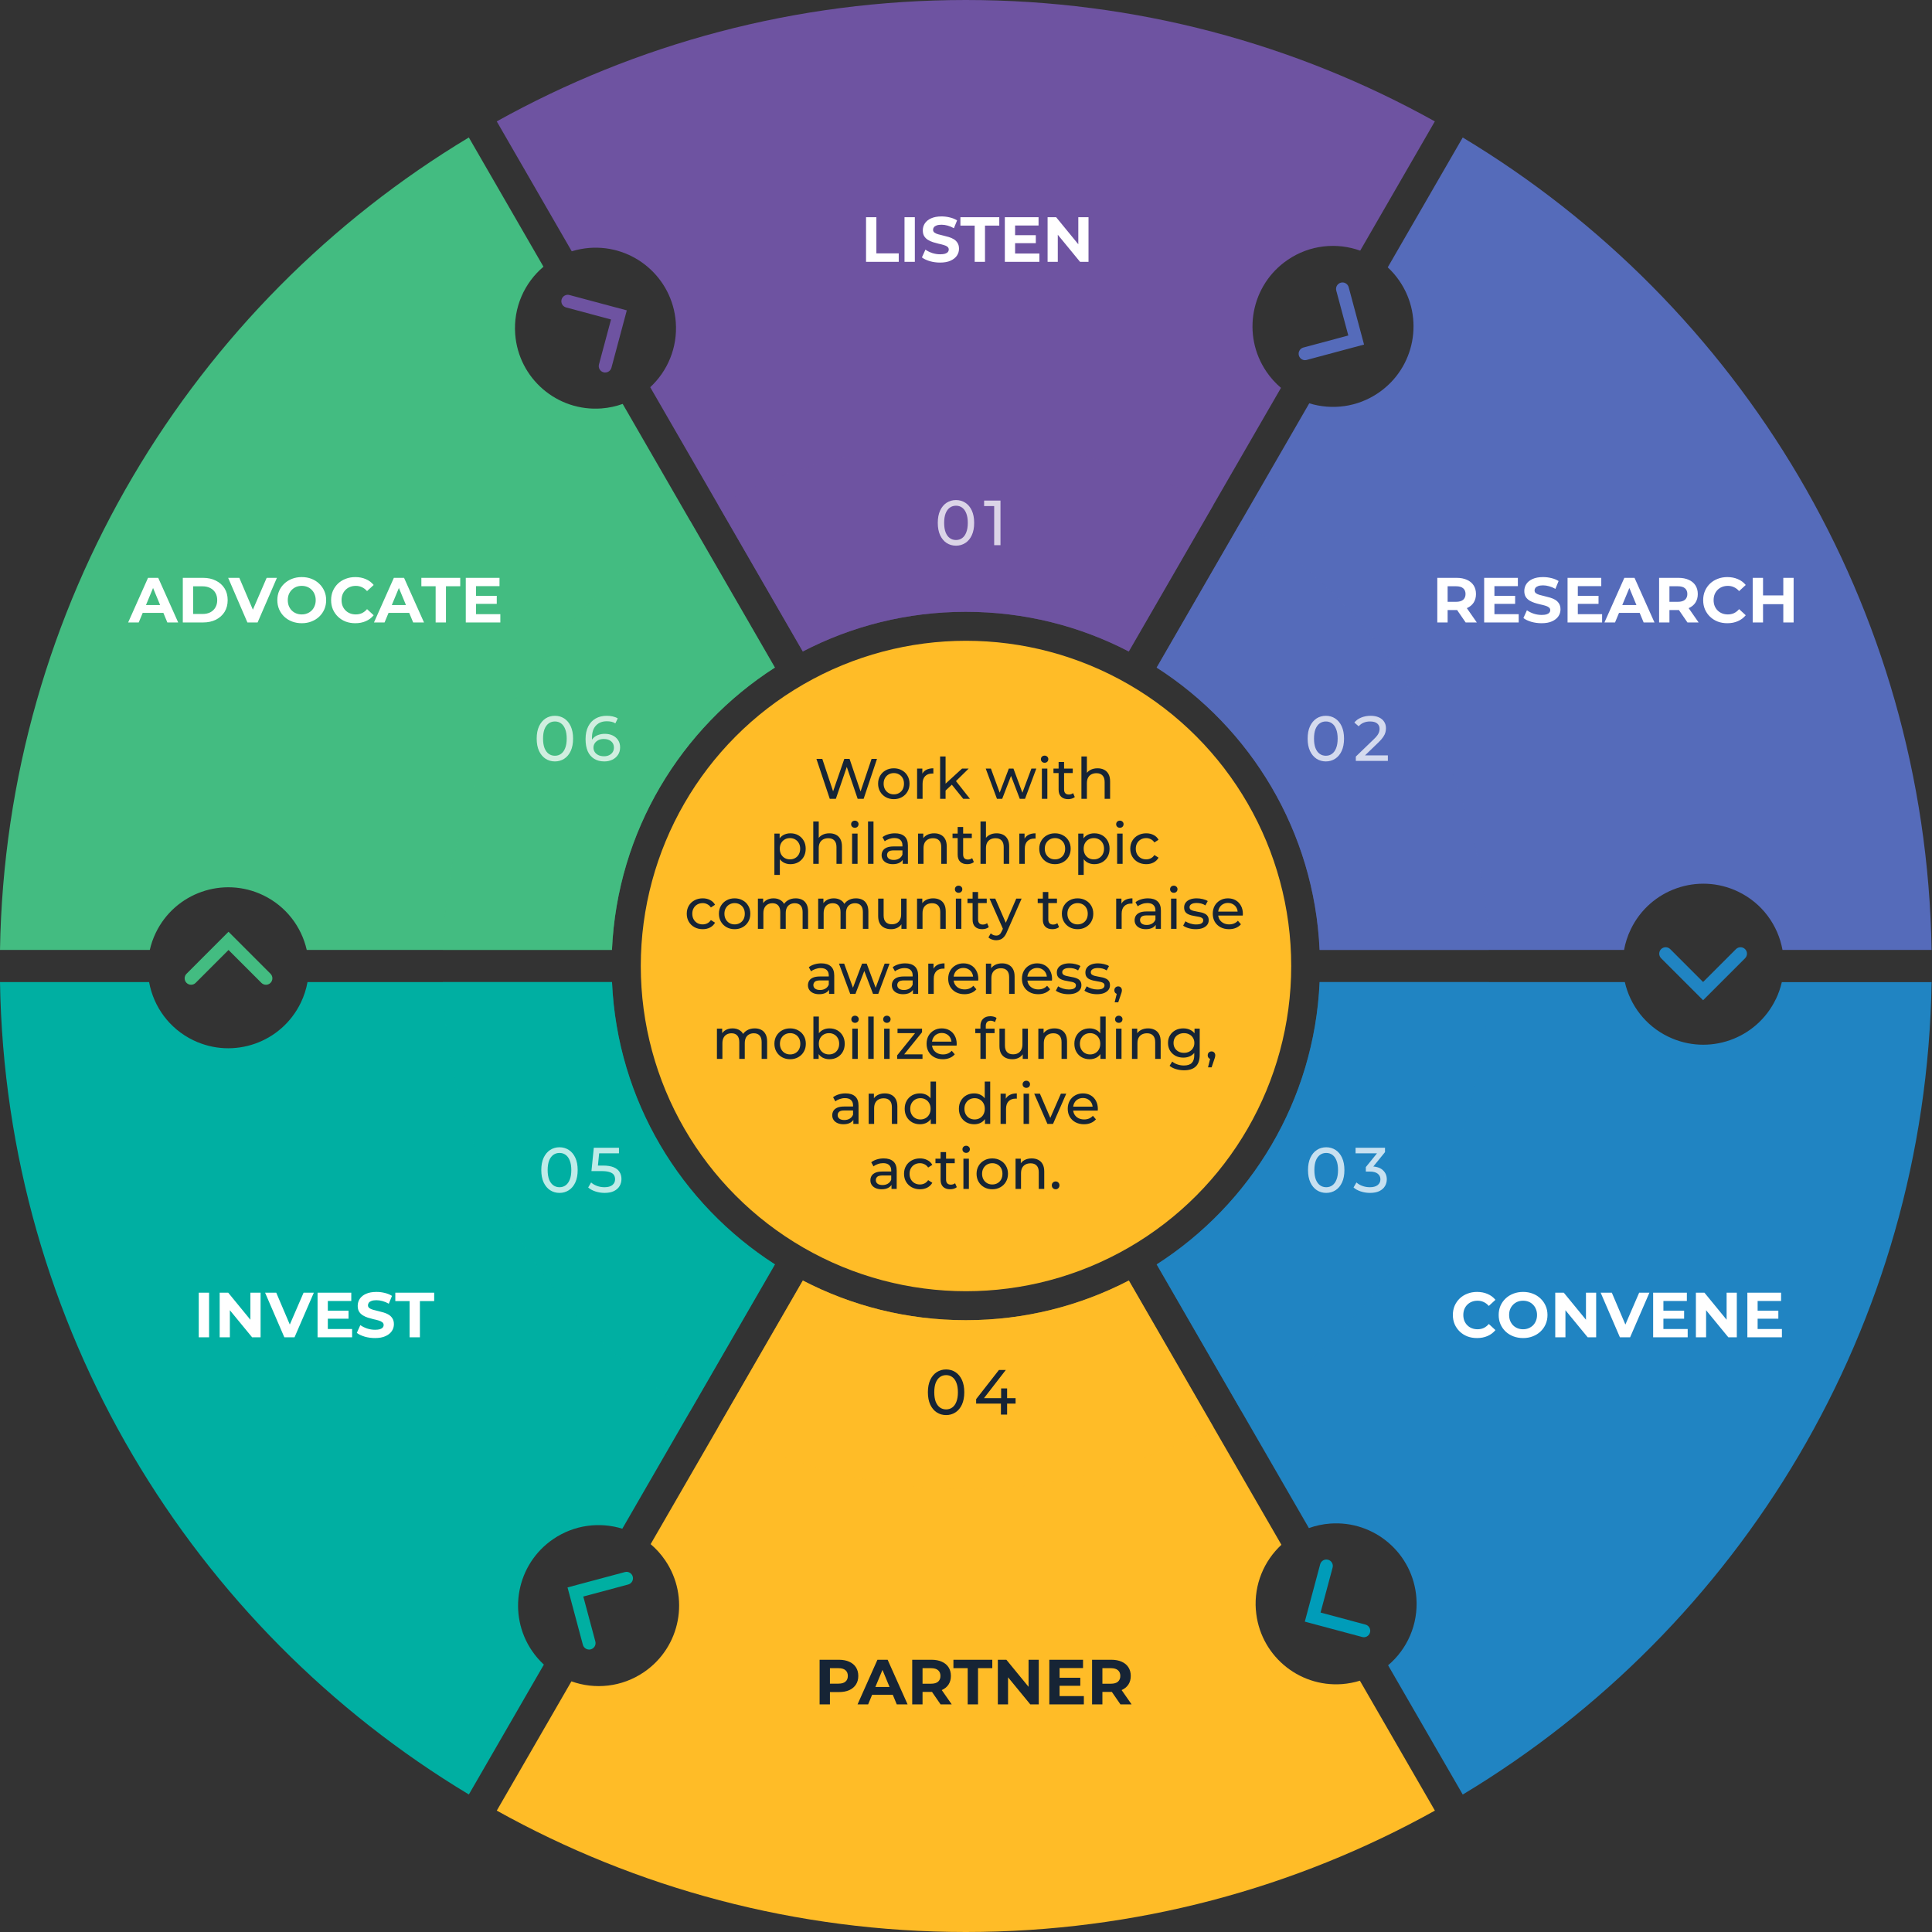
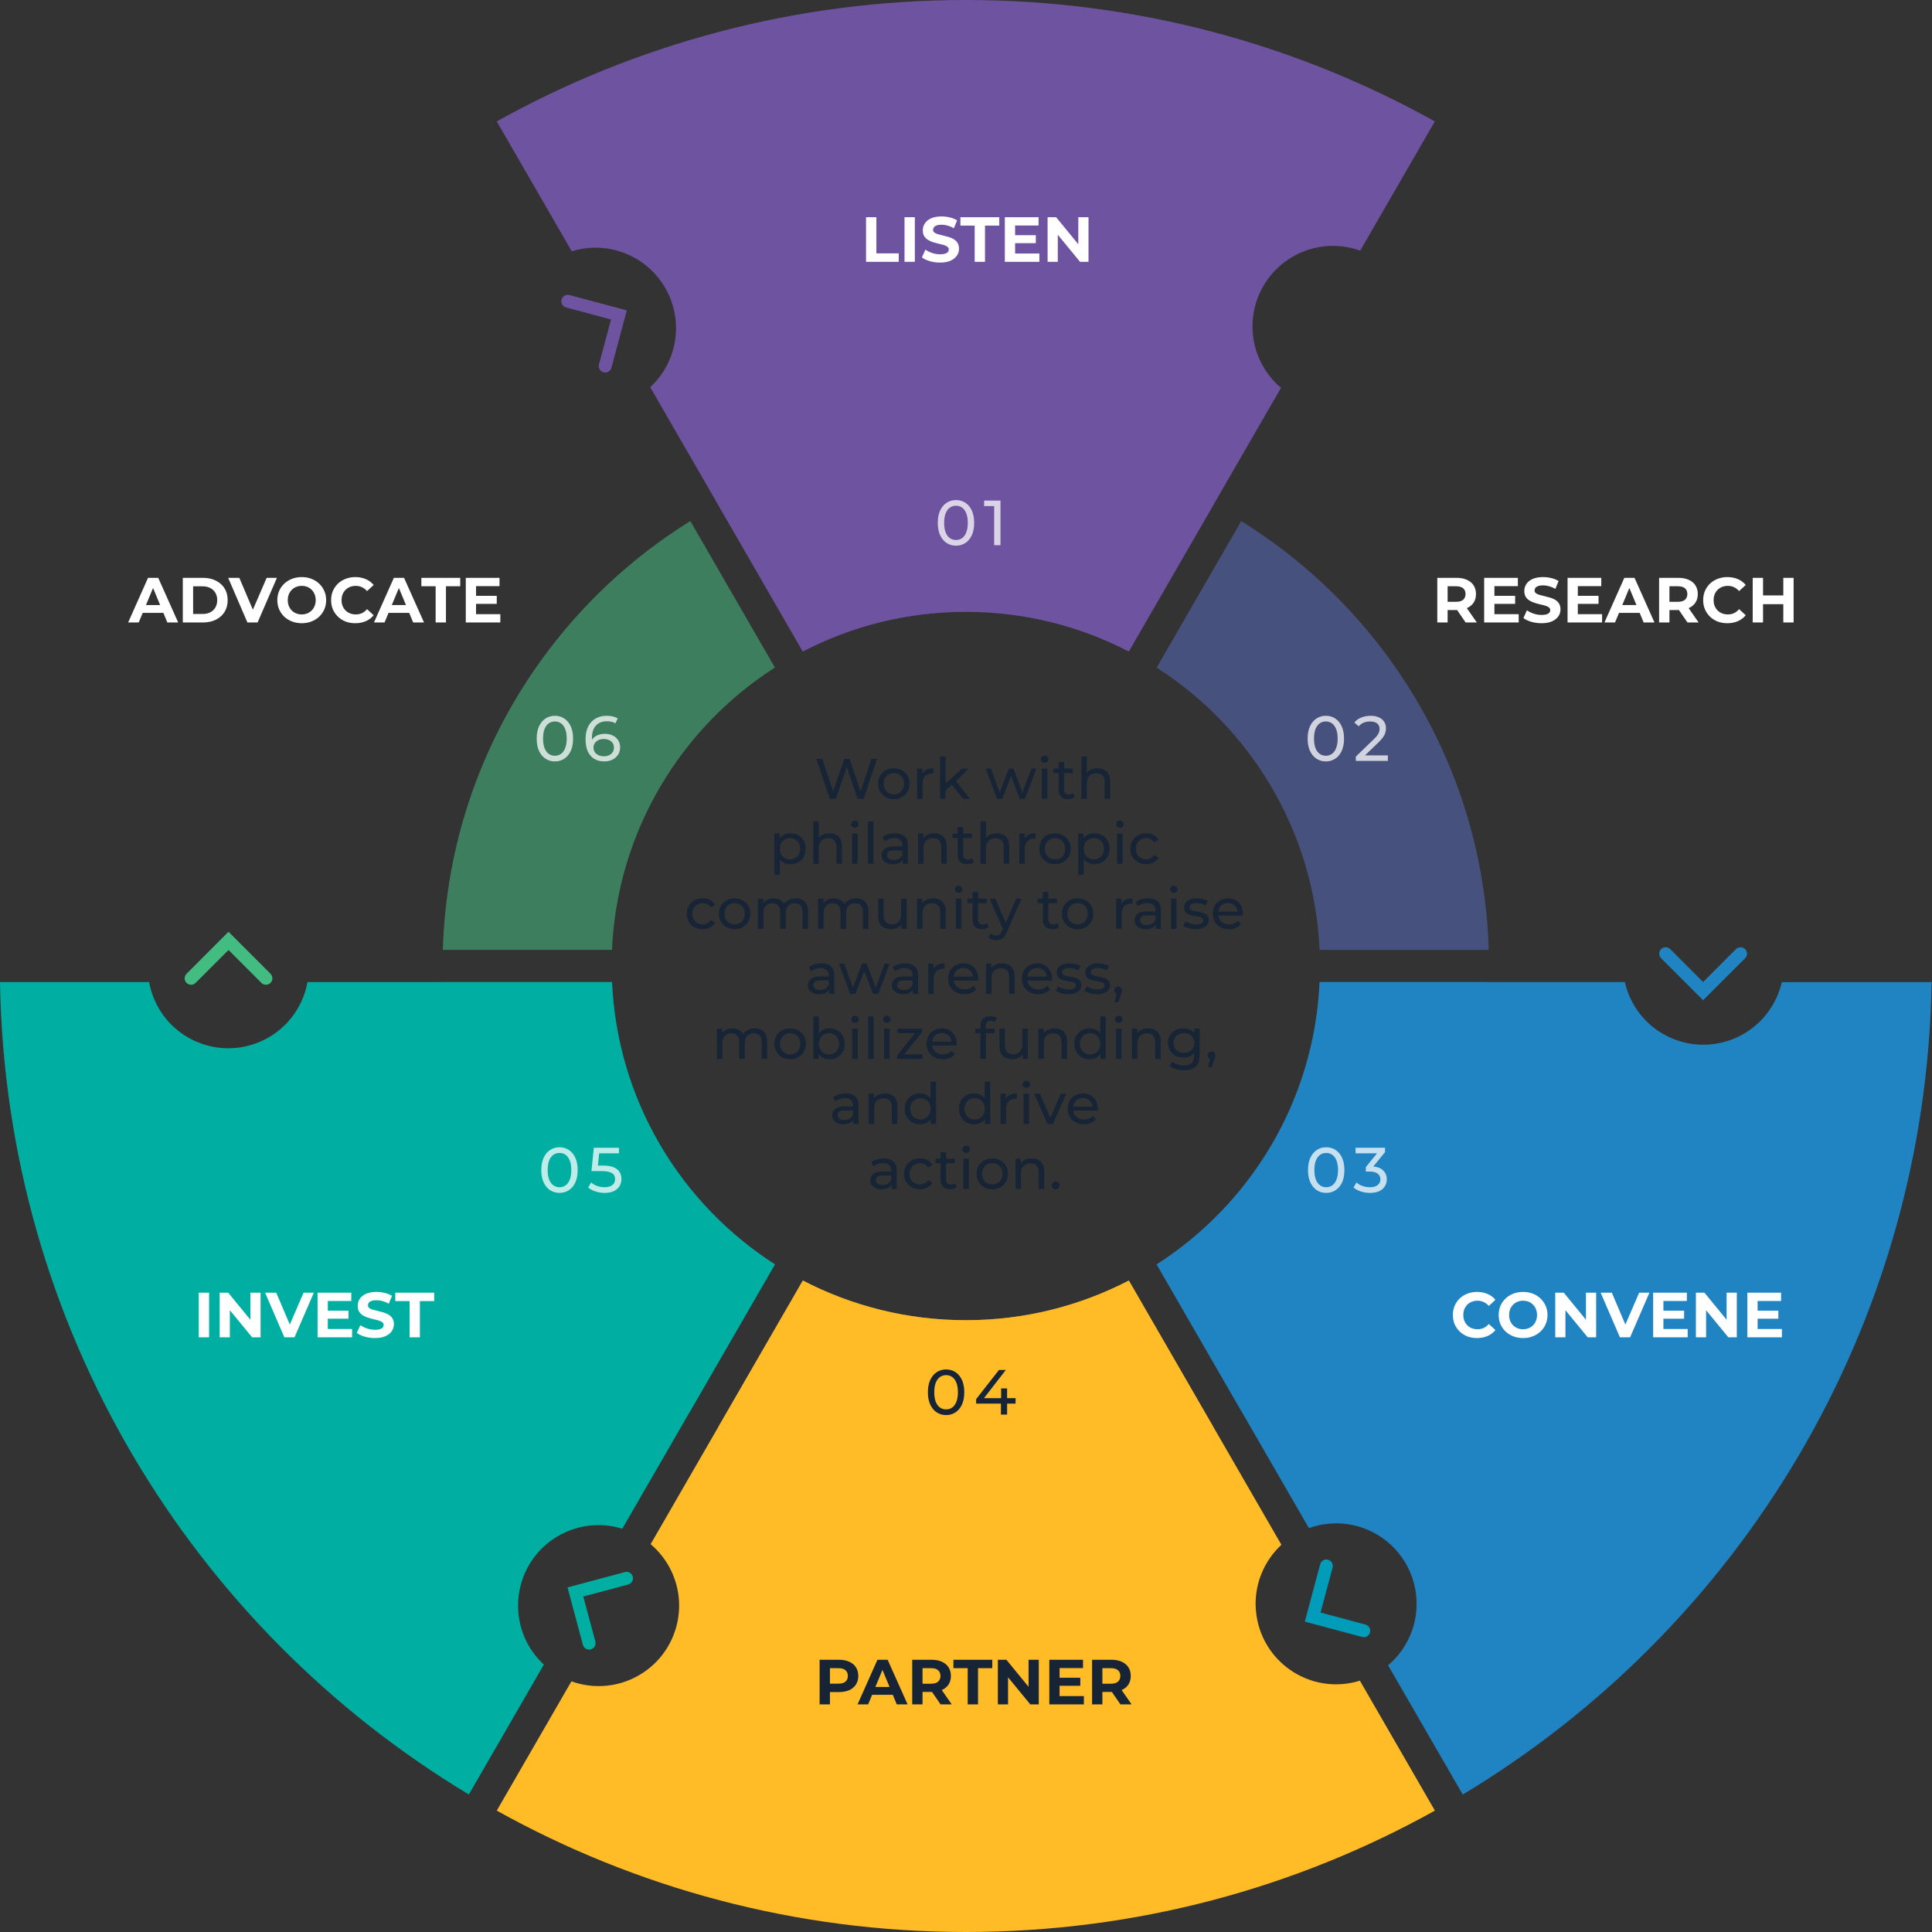
<svg xmlns="http://www.w3.org/2000/svg" width="208" height="208" viewBox="0 0 208 208" fill="none">
  <rect x="0" y="0" width="208" height="208" fill="#333333" stroke="none" />
  <g clip-path="url(#clip0_355_470)">
    <path d="M57.283 177.743C54.586 173.787 55.605 168.396 59.561 165.699C61.828 164.153 64.567 163.831 67 164.58L83.429 136.125C73.31 129.639 66.46 118.501 65.888 105.729H33.107C32.971 106.482 32.736 107.227 32.386 107.948C30.309 112.261 25.13 114.074 20.817 111.997C18.217 110.746 16.529 108.368 16.051 105.729H0C0.607 142.875 20.686 175.285 50.478 193.193L58.552 179.212C58.084 178.779 57.658 178.29 57.283 177.739V177.743Z" fill="#00AFA2" />
-     <path d="M28.337 96.384C30.808 97.573 32.458 99.785 33.023 102.267H65.884C66.456 89.496 73.306 78.358 83.425 71.871L67.038 43.486C66.321 43.743 65.555 43.913 64.757 43.972C59.984 44.329 55.824 40.751 55.467 35.978C55.252 33.1 56.465 30.448 58.51 28.715L50.475 14.8C20.686 32.712 0.607 65.122 0 102.267H16.127C16.269 101.647 16.48 101.03 16.768 100.433C18.845 96.121 24.024 94.308 28.337 96.384Z" fill="#43BC81" />
-     <path d="M150.673 30.257C153.37 34.213 152.351 39.603 148.395 42.3C146.128 43.846 143.389 44.169 140.956 43.42L124.527 71.871C134.647 78.357 141.497 89.496 142.069 102.267H174.849C174.985 101.514 175.22 100.769 175.571 100.048C177.647 95.736 182.826 93.922 187.139 95.999C189.739 97.251 191.427 99.629 191.905 102.267H207.956C207.349 65.121 187.271 32.712 157.478 14.803L149.404 28.784C149.872 29.217 150.299 29.706 150.673 30.257Z" fill="#556BBA" />
    <path d="M72.755 34.684C72.96 37.419 71.871 39.953 70.003 41.687L86.428 70.138C91.68 67.409 97.649 65.867 103.976 65.867C110.303 65.867 116.272 67.409 121.524 70.138L137.911 41.756C137.329 41.264 136.802 40.685 136.351 40.023C133.654 36.067 134.673 30.677 138.629 27.98C141.01 26.354 143.915 26.08 146.439 26.985L154.475 13.069C139.523 4.746 122.304 0 103.979 0C85.655 0 68.436 4.746 53.48 13.069L61.554 27.054C62.164 26.867 62.802 26.742 63.465 26.69C68.238 26.333 72.398 29.91 72.755 34.684Z" fill="#6E53A1" />
    <path d="M135.204 173.316C135 170.581 136.088 168.047 137.957 166.313L121.532 137.862C116.28 140.591 110.31 142.133 103.983 142.133C97.657 142.133 91.687 140.591 86.435 137.862L70.048 166.244C70.63 166.736 71.157 167.315 71.608 167.977C74.305 171.933 73.286 177.323 69.331 180.02C66.949 181.646 64.044 181.92 61.52 181.015L53.484 194.931C68.44 203.254 85.655 208 103.983 208C122.312 208 139.527 203.254 154.482 194.931L146.408 180.946C145.798 181.133 145.16 181.258 144.498 181.31C139.725 181.667 135.565 178.09 135.208 173.316H135.204Z" fill="#FFBC27" />
    <path d="M191.186 107.567C189.11 111.88 183.931 113.693 179.618 111.616C177.146 110.427 175.496 108.216 174.931 105.733H142.071C141.499 118.505 134.648 129.643 124.529 136.129L140.916 164.514C141.634 164.258 142.4 164.088 143.197 164.029C147.971 163.672 152.131 167.249 152.488 172.023C152.703 174.9 151.49 177.552 149.444 179.286L157.48 193.201C187.272 175.292 207.351 142.886 207.958 105.737H191.831C191.689 106.357 191.478 106.974 191.19 107.571L191.186 107.567Z" fill="#2084C2" />
    <g style="mix-blend-mode:multiply" opacity="0.55">
      <path d="M65.884 105.733H47.674C48.263 125.24 58.771 142.251 74.322 151.899L83.429 136.125C73.31 129.639 66.46 118.501 65.888 105.729L65.884 105.733Z" fill="#00AFA2" />
    </g>
    <g style="mix-blend-mode:multiply" opacity="0.55">
      <path d="M83.429 71.871L74.322 56.098C58.771 65.749 48.263 82.756 47.674 102.263H65.884C66.456 89.492 73.306 78.354 83.426 71.868L83.429 71.871Z" fill="#43BC81" />
    </g>
    <g style="mix-blend-mode:multiply" opacity="0.55">
      <path d="M142.07 102.267H160.281C159.691 82.76 149.184 65.749 133.632 56.102L124.525 71.875C134.645 78.361 141.495 89.499 142.067 102.271L142.07 102.267Z" fill="#556BBA" />
    </g>
    <g style="mix-blend-mode:multiply" opacity="0.55">
      <path d="M103.979 65.867C110.306 65.867 116.276 67.409 121.528 70.138L130.635 54.361C122.699 50.09 113.62 47.663 103.979 47.663C94.339 47.663 85.259 50.09 77.324 54.361L86.431 70.138C91.683 67.409 97.653 65.867 103.979 65.867Z" fill="#6E53A1" />
    </g>
    <g style="mix-blend-mode:multiply" opacity="0.55">
      <path d="M103.979 142.133C97.653 142.133 91.683 140.591 86.431 137.862L77.324 153.639C85.259 157.91 94.339 160.337 103.979 160.337C113.62 160.337 122.699 157.91 130.635 153.639L121.528 137.862C116.276 140.591 110.306 142.133 103.979 142.133Z" fill="#FFBC27" />
    </g>
    <g style="mix-blend-mode:multiply" opacity="0.55">
      <path d="M160.281 105.733H142.071C141.499 118.505 134.648 129.643 124.529 136.129L133.636 151.902C149.188 142.251 159.695 125.244 160.284 105.737L160.281 105.733Z" fill="#2084C2" />
    </g>
    <path d="M65.155 40.106C65.097 40.106 65.034 40.099 64.975 40.082C64.604 39.981 64.386 39.603 64.486 39.232L65.783 34.396L60.947 33.1C60.576 32.999 60.358 32.621 60.458 32.251C60.559 31.88 60.937 31.661 61.307 31.762L67.481 33.415L65.828 39.59C65.745 39.898 65.464 40.103 65.159 40.103L65.155 40.106Z" fill="#6E53A1" />
    <path d="M28.631 106.021C28.454 106.021 28.277 105.951 28.142 105.816L24.602 102.277L21.063 105.816C20.792 106.086 20.352 106.086 20.082 105.816C19.811 105.546 19.811 105.105 20.082 104.835L24.602 100.314L29.123 104.835C29.393 105.105 29.393 105.546 29.123 105.816C28.988 105.951 28.811 106.021 28.634 106.021H28.631Z" fill="#43BC81" />
    <path d="M63.422 177.591C63.117 177.591 62.836 177.386 62.753 177.078L61.1 170.903L67.274 169.25C67.645 169.149 68.022 169.371 68.123 169.739C68.224 170.11 68.002 170.487 67.634 170.588L62.798 171.884L64.095 176.72C64.195 177.091 63.974 177.469 63.606 177.57C63.547 177.587 63.485 177.594 63.426 177.594L63.422 177.591Z" fill="#00AFA2" />
    <path d="M146.831 176.263C146.772 176.263 146.713 176.256 146.651 176.238L140.477 174.585L142.13 168.411C142.231 168.04 142.609 167.821 142.979 167.922C143.35 168.022 143.569 168.4 143.468 168.771L142.172 173.607L147.008 174.904C147.379 175.004 147.597 175.382 147.497 175.753C147.413 176.062 147.133 176.266 146.827 176.266L146.831 176.263Z" fill="#009CB9" />
    <path d="M183.356 107.685L178.836 103.164C178.565 102.894 178.565 102.454 178.836 102.183C179.106 101.913 179.546 101.913 179.817 102.183L183.356 105.723L186.896 102.183C187.166 101.913 187.606 101.913 187.877 102.183C188.147 102.454 188.147 102.894 187.877 103.164L183.356 107.685Z" fill="#2084C2" />
-     <path d="M140.504 38.778C140.199 38.778 139.918 38.573 139.835 38.265C139.734 37.894 139.956 37.516 140.324 37.415L145.16 36.119L143.863 31.283C143.763 30.912 143.984 30.534 144.352 30.433C144.723 30.333 145.101 30.555 145.201 30.922L146.855 37.096L140.681 38.75C140.622 38.767 140.559 38.774 140.5 38.774L140.504 38.778Z" fill="#556BBA" />
    <path d="M154.74 67.014V62.211H156.819C157.249 62.211 157.62 62.282 157.931 62.424C158.242 62.561 158.482 62.76 158.651 63.02C158.82 63.281 158.905 63.592 158.905 63.954C158.905 64.31 158.82 64.619 158.651 64.88C158.482 65.136 158.242 65.333 157.931 65.47C157.62 65.607 157.249 65.676 156.819 65.676H155.358L155.852 65.189V67.014H154.74ZM157.793 67.014L156.593 65.271H157.78L158.994 67.014H157.793ZM155.852 65.312L155.358 64.791H156.757C157.1 64.791 157.357 64.718 157.526 64.571C157.695 64.42 157.78 64.214 157.78 63.954C157.78 63.688 157.695 63.483 157.526 63.336C157.357 63.19 157.1 63.117 156.757 63.117H155.358L155.852 62.588V65.312ZM160.808 64.146H163.12V65.01H160.808V64.146ZM160.89 66.122H163.504V67.014H159.786V62.211H163.415V63.103H160.89V66.122ZM165.967 67.096C165.583 67.096 165.214 67.046 164.862 66.945C164.51 66.84 164.226 66.705 164.011 66.54L164.389 65.703C164.595 65.85 164.837 65.971 165.116 66.067C165.4 66.158 165.685 66.204 165.974 66.204C166.193 66.204 166.369 66.183 166.502 66.142C166.639 66.097 166.74 66.035 166.804 65.957C166.868 65.879 166.9 65.79 166.9 65.689C166.9 65.561 166.85 65.461 166.749 65.388C166.648 65.31 166.516 65.248 166.351 65.202C166.186 65.152 166.003 65.106 165.802 65.065C165.605 65.019 165.406 64.965 165.205 64.9C165.008 64.836 164.828 64.754 164.663 64.653C164.498 64.553 164.364 64.42 164.258 64.255C164.158 64.091 164.107 63.88 164.107 63.624C164.107 63.35 164.181 63.101 164.327 62.876C164.478 62.648 164.702 62.467 164.999 62.334C165.301 62.197 165.679 62.129 166.131 62.129C166.433 62.129 166.731 62.165 167.023 62.238C167.316 62.307 167.575 62.412 167.799 62.554L167.456 63.398C167.231 63.27 167.007 63.176 166.783 63.117C166.559 63.053 166.34 63.02 166.125 63.02C165.91 63.02 165.733 63.046 165.596 63.096C165.459 63.146 165.361 63.213 165.301 63.295C165.242 63.373 165.212 63.464 165.212 63.569C165.212 63.693 165.262 63.794 165.363 63.871C165.464 63.944 165.596 64.004 165.761 64.05C165.926 64.095 166.106 64.141 166.303 64.187C166.504 64.233 166.703 64.285 166.9 64.345C167.101 64.404 167.284 64.484 167.449 64.585C167.613 64.686 167.746 64.818 167.847 64.983C167.952 65.147 168.004 65.356 168.004 65.607C168.004 65.877 167.929 66.124 167.778 66.348C167.627 66.572 167.401 66.753 167.099 66.89C166.802 67.027 166.424 67.096 165.967 67.096ZM169.786 64.146H172.098V65.01H169.786V64.146ZM169.869 66.122H172.483V67.014H168.764V62.211H172.394V63.103H169.869V66.122ZM172.736 67.014L174.877 62.211H175.974L178.122 67.014H176.955L175.199 62.773H175.638L173.875 67.014H172.736ZM173.806 65.984L174.101 65.141H176.571L176.873 65.984H173.806ZM178.62 67.014V62.211H180.699C181.129 62.211 181.5 62.282 181.811 62.424C182.122 62.561 182.362 62.76 182.531 63.02C182.7 63.281 182.785 63.592 182.785 63.954C182.785 64.31 182.7 64.619 182.531 64.88C182.362 65.136 182.122 65.333 181.811 65.47C181.5 65.607 181.129 65.676 180.699 65.676H179.238L179.732 65.189V67.014H178.62ZM181.673 67.014L180.473 65.271H181.66L182.874 67.014H181.673ZM179.732 65.312L179.238 64.791H180.637C180.98 64.791 181.236 64.718 181.406 64.571C181.575 64.42 181.66 64.214 181.66 63.954C181.66 63.688 181.575 63.483 181.406 63.336C181.236 63.19 180.98 63.117 180.637 63.117H179.238L179.732 62.588V65.312ZM185.964 67.096C185.593 67.096 185.248 67.037 184.928 66.918C184.612 66.794 184.338 66.62 184.105 66.396C183.871 66.172 183.688 65.909 183.556 65.607C183.428 65.305 183.364 64.974 183.364 64.612C183.364 64.251 183.428 63.919 183.556 63.617C183.688 63.316 183.871 63.053 184.105 62.828C184.342 62.604 184.619 62.433 184.935 62.314C185.25 62.19 185.596 62.129 185.971 62.129C186.387 62.129 186.762 62.202 187.096 62.348C187.434 62.49 187.718 62.7 187.947 62.979L187.233 63.638C187.069 63.45 186.886 63.311 186.684 63.219C186.483 63.123 186.264 63.075 186.026 63.075C185.802 63.075 185.596 63.112 185.408 63.185C185.221 63.258 185.058 63.364 184.921 63.501C184.784 63.638 184.676 63.8 184.599 63.988C184.525 64.175 184.489 64.384 184.489 64.612C184.489 64.841 184.525 65.049 184.599 65.237C184.676 65.424 184.784 65.587 184.921 65.724C185.058 65.861 185.221 65.966 185.408 66.039C185.596 66.113 185.802 66.149 186.026 66.149C186.264 66.149 186.483 66.103 186.684 66.012C186.886 65.916 187.069 65.772 187.233 65.58L187.947 66.238C187.718 66.517 187.434 66.73 187.096 66.876C186.762 67.023 186.385 67.096 185.964 67.096ZM191.991 62.211H193.102V67.014H191.991V62.211ZM189.809 67.014H188.697V62.211H189.809V67.014ZM192.073 65.044H189.727V64.105H192.073V65.044Z" fill="white" />
    <path d="M93.239 28.186V23.384H94.351V27.281H96.759V28.186H93.239ZM97.38 28.186V23.384H98.492V28.186H97.38ZM101.21 28.269C100.825 28.269 100.457 28.218 100.105 28.118C99.753 28.013 99.469 27.878 99.254 27.713L99.632 26.876C99.837 27.022 100.08 27.144 100.359 27.24C100.642 27.331 100.928 27.377 101.216 27.377C101.436 27.377 101.612 27.356 101.745 27.315C101.882 27.269 101.983 27.208 102.047 27.13C102.111 27.052 102.143 26.963 102.143 26.862C102.143 26.734 102.092 26.634 101.992 26.56C101.891 26.483 101.758 26.421 101.594 26.375C101.429 26.325 101.246 26.279 101.045 26.238C100.848 26.192 100.649 26.137 100.448 26.073C100.251 26.009 100.071 25.927 99.906 25.826C99.741 25.726 99.606 25.593 99.501 25.428C99.4 25.264 99.35 25.053 99.35 24.797C99.35 24.523 99.423 24.273 99.57 24.049C99.721 23.821 99.945 23.64 100.242 23.507C100.544 23.37 100.921 23.301 101.374 23.301C101.676 23.301 101.973 23.338 102.266 23.411C102.559 23.48 102.817 23.585 103.041 23.727L102.698 24.571C102.474 24.443 102.25 24.349 102.026 24.289C101.802 24.225 101.582 24.193 101.367 24.193C101.152 24.193 100.976 24.218 100.839 24.269C100.702 24.319 100.603 24.386 100.544 24.468C100.485 24.546 100.455 24.637 100.455 24.742C100.455 24.866 100.505 24.966 100.606 25.044C100.706 25.117 100.839 25.177 101.004 25.223C101.168 25.268 101.349 25.314 101.546 25.36C101.747 25.405 101.946 25.458 102.143 25.518C102.344 25.577 102.527 25.657 102.692 25.758C102.856 25.858 102.989 25.991 103.089 26.156C103.195 26.32 103.247 26.528 103.247 26.78C103.247 27.05 103.172 27.297 103.021 27.521C102.87 27.745 102.644 27.926 102.342 28.063C102.044 28.2 101.667 28.269 101.21 28.269ZM104.935 28.186V24.289H103.398V23.384H107.583V24.289H106.046V28.186H104.935ZM109.203 25.319H111.516V26.183H109.203V25.319ZM109.286 27.295H111.9V28.186H108.181V23.384H111.811V24.276H109.286V27.295ZM112.784 28.186V23.384H113.704L116.537 26.842H116.091V23.384H117.189V28.186H116.276L113.436 24.729H113.882V28.186H112.784Z" fill="white" />
    <path d="M102.924 58.748C102.549 58.748 102.213 58.652 101.915 58.46C101.623 58.268 101.389 57.989 101.215 57.623C101.046 57.257 100.962 56.813 100.962 56.292C100.962 55.77 101.046 55.327 101.215 54.961C101.389 54.595 101.623 54.316 101.915 54.124C102.213 53.932 102.549 53.836 102.924 53.836C103.294 53.836 103.628 53.932 103.926 54.124C104.223 54.316 104.456 54.595 104.625 54.961C104.795 55.327 104.879 55.77 104.879 56.292C104.879 56.813 104.795 57.257 104.625 57.623C104.456 57.989 104.223 58.268 103.926 58.46C103.628 58.652 103.294 58.748 102.924 58.748ZM102.924 58.138C103.175 58.138 103.395 58.069 103.583 57.932C103.775 57.795 103.923 57.589 104.029 57.314C104.138 57.04 104.193 56.699 104.193 56.292C104.193 55.885 104.138 55.544 104.029 55.27C103.923 54.995 103.775 54.789 103.583 54.652C103.395 54.515 103.175 54.446 102.924 54.446C102.672 54.446 102.45 54.515 102.258 54.652C102.066 54.789 101.915 54.995 101.806 55.27C101.7 55.544 101.648 55.885 101.648 56.292C101.648 56.699 101.7 57.04 101.806 57.314C101.915 57.589 102.066 57.795 102.258 57.932C102.45 58.069 102.672 58.138 102.924 58.138ZM107.034 58.693V54.165L107.329 54.487H105.95V53.891H107.713V58.693H107.034Z" fill="white" fill-opacity="0.75" />
    <path d="M142.743 81.975C142.368 81.975 142.032 81.879 141.735 81.687C141.442 81.495 141.209 81.216 141.035 80.85C140.866 80.484 140.781 80.04 140.781 79.519C140.781 78.997 140.866 78.553 141.035 78.188C141.209 77.822 141.442 77.543 141.735 77.35C142.032 77.158 142.368 77.062 142.743 77.062C143.114 77.062 143.448 77.158 143.745 77.35C144.042 77.543 144.276 77.822 144.445 78.188C144.614 78.553 144.699 78.997 144.699 79.519C144.699 80.04 144.614 80.484 144.445 80.85C144.276 81.216 144.042 81.495 143.745 81.687C143.448 81.879 143.114 81.975 142.743 81.975ZM142.743 81.364C142.995 81.364 143.214 81.296 143.402 81.158C143.594 81.021 143.743 80.815 143.848 80.541C143.958 80.266 144.013 79.926 144.013 79.519C144.013 79.111 143.958 78.771 143.848 78.496C143.743 78.222 143.594 78.016 143.402 77.879C143.214 77.742 142.995 77.673 142.743 77.673C142.492 77.673 142.27 77.742 142.078 77.879C141.886 78.016 141.735 78.222 141.625 78.496C141.52 78.771 141.467 79.111 141.467 79.519C141.467 79.926 141.52 80.266 141.625 80.541C141.735 80.815 141.886 81.021 142.078 81.158C142.27 81.296 142.492 81.364 142.743 81.364ZM145.968 81.92V81.453L147.923 79.567C148.097 79.402 148.225 79.258 148.308 79.134C148.394 79.006 148.452 78.89 148.479 78.784C148.511 78.675 148.527 78.569 148.527 78.469C148.527 78.222 148.44 78.027 148.266 77.886C148.093 77.744 147.839 77.673 147.505 77.673C147.249 77.673 147.018 77.716 146.812 77.803C146.606 77.886 146.428 78.016 146.277 78.194L145.81 77.79C145.993 77.556 146.238 77.378 146.544 77.254C146.855 77.126 147.196 77.062 147.567 77.062C147.9 77.062 148.191 77.117 148.438 77.227C148.685 77.332 148.875 77.485 149.007 77.687C149.145 77.888 149.213 78.126 149.213 78.4C149.213 78.556 149.193 78.709 149.151 78.86C149.11 79.011 149.033 79.171 148.918 79.34C148.804 79.509 148.639 79.699 148.424 79.91L146.681 81.591L146.517 81.323H149.419V81.92H145.968Z" fill="white" fill-opacity="0.75" />
    <path d="M142.783 128.428C142.408 128.428 142.072 128.332 141.775 128.14C141.482 127.948 141.249 127.669 141.075 127.303C140.906 126.937 140.821 126.493 140.821 125.972C140.821 125.45 140.906 125.007 141.075 124.641C141.249 124.275 141.482 123.996 141.775 123.804C142.072 123.611 142.408 123.515 142.783 123.515C143.154 123.515 143.488 123.611 143.785 123.804C144.082 123.996 144.316 124.275 144.485 124.641C144.654 125.007 144.739 125.45 144.739 125.972C144.739 126.493 144.654 126.937 144.485 127.303C144.316 127.669 144.082 127.948 143.785 128.14C143.488 128.332 143.154 128.428 142.783 128.428ZM142.783 127.817C143.035 127.817 143.255 127.749 143.442 127.611C143.634 127.474 143.783 127.268 143.888 126.994C143.998 126.72 144.053 126.379 144.053 125.972C144.053 125.565 143.998 125.224 143.888 124.949C143.783 124.675 143.634 124.469 143.442 124.332C143.255 124.195 143.035 124.126 142.783 124.126C142.532 124.126 142.31 124.195 142.118 124.332C141.926 124.469 141.775 124.675 141.665 124.949C141.56 125.224 141.507 125.565 141.507 125.972C141.507 126.379 141.56 126.72 141.665 126.994C141.775 127.268 141.926 127.474 142.118 127.611C142.31 127.749 142.532 127.817 142.783 127.817ZM147.485 128.428C147.146 128.428 146.817 128.375 146.497 128.27C146.181 128.165 145.923 128.023 145.722 127.845L146.037 127.303C146.197 127.454 146.405 127.577 146.662 127.673C146.918 127.769 147.192 127.817 147.485 127.817C147.842 127.817 148.118 127.742 148.315 127.591C148.516 127.435 148.617 127.227 148.617 126.967C148.617 126.715 148.521 126.514 148.329 126.363C148.141 126.207 147.842 126.129 147.43 126.129H147.046V125.649L148.473 123.893L148.569 124.167H145.941V123.57H149.111V124.037L147.691 125.786L147.334 125.574H147.56C148.141 125.574 148.576 125.704 148.864 125.965C149.157 126.226 149.303 126.557 149.303 126.96C149.303 127.23 149.237 127.477 149.104 127.701C148.971 127.925 148.77 128.103 148.5 128.236C148.235 128.364 147.897 128.428 147.485 128.428Z" fill="white" fill-opacity="0.75" />
    <path d="M59.742 81.975C59.367 81.975 59.031 81.879 58.734 81.687C58.441 81.495 58.208 81.216 58.034 80.85C57.865 80.484 57.78 80.04 57.78 79.519C57.78 78.997 57.865 78.553 58.034 78.188C58.208 77.822 58.441 77.543 58.734 77.35C59.031 77.158 59.367 77.062 59.742 77.062C60.113 77.062 60.447 77.158 60.744 77.35C61.041 77.543 61.275 77.822 61.444 78.188C61.613 78.553 61.698 78.997 61.698 79.519C61.698 80.04 61.613 80.484 61.444 80.85C61.275 81.216 61.041 81.495 60.744 81.687C60.447 81.879 60.113 81.975 59.742 81.975ZM59.742 81.364C59.994 81.364 60.214 81.296 60.401 81.158C60.593 81.021 60.742 80.815 60.847 80.541C60.957 80.266 61.012 79.926 61.012 79.519C61.012 79.111 60.957 78.771 60.847 78.496C60.742 78.222 60.593 78.016 60.401 77.879C60.214 77.742 59.994 77.673 59.742 77.673C59.491 77.673 59.269 77.742 59.077 77.879C58.885 78.016 58.734 78.222 58.624 78.496C58.519 78.771 58.466 79.111 58.466 79.519C58.466 79.926 58.519 80.266 58.624 80.541C58.734 80.815 58.885 81.021 59.077 81.158C59.269 81.296 59.491 81.364 59.742 81.364ZM65.06 81.975C64.634 81.975 64.271 81.881 63.969 81.694C63.667 81.506 63.436 81.236 63.276 80.884C63.12 80.527 63.042 80.093 63.042 79.58C63.042 79.036 63.139 78.576 63.331 78.201C63.523 77.826 63.79 77.543 64.133 77.35C64.476 77.158 64.87 77.062 65.314 77.062C65.542 77.062 65.76 77.085 65.965 77.131C66.176 77.177 66.356 77.248 66.507 77.344L66.247 77.879C66.123 77.792 65.981 77.732 65.821 77.7C65.666 77.668 65.501 77.652 65.327 77.652C64.838 77.652 64.449 77.805 64.161 78.112C63.873 78.414 63.729 78.864 63.729 79.464C63.729 79.56 63.733 79.674 63.742 79.807C63.751 79.939 63.774 80.07 63.811 80.198L63.578 79.965C63.646 79.754 63.754 79.578 63.9 79.436C64.051 79.29 64.229 79.182 64.435 79.114C64.646 79.04 64.872 79.004 65.115 79.004C65.435 79.004 65.718 79.063 65.965 79.182C66.212 79.301 66.407 79.471 66.549 79.69C66.69 79.905 66.761 80.161 66.761 80.459C66.761 80.765 66.686 81.033 66.535 81.261C66.384 81.49 66.18 81.666 65.924 81.79C65.668 81.913 65.38 81.975 65.06 81.975ZM65.032 81.419C65.243 81.419 65.426 81.38 65.581 81.302C65.741 81.225 65.867 81.117 65.958 80.98C66.05 80.838 66.096 80.674 66.096 80.486C66.096 80.202 65.997 79.978 65.801 79.814C65.604 79.644 65.336 79.56 64.998 79.56C64.778 79.56 64.586 79.601 64.421 79.683C64.257 79.766 64.126 79.878 64.031 80.019C63.939 80.157 63.893 80.314 63.893 80.493C63.893 80.657 63.937 80.811 64.024 80.953C64.111 81.09 64.239 81.202 64.408 81.289C64.577 81.376 64.785 81.419 65.032 81.419Z" fill="white" fill-opacity="0.75" />
    <path d="M60.237 128.428C59.862 128.428 59.526 128.332 59.229 128.14C58.936 127.948 58.703 127.669 58.529 127.303C58.36 126.937 58.275 126.493 58.275 125.972C58.275 125.45 58.36 125.007 58.529 124.641C58.703 124.275 58.936 123.996 59.229 123.804C59.526 123.611 59.862 123.515 60.237 123.515C60.608 123.515 60.942 123.611 61.239 123.804C61.536 123.996 61.77 124.275 61.939 124.641C62.108 125.007 62.193 125.45 62.193 125.972C62.193 126.493 62.108 126.937 61.939 127.303C61.77 127.669 61.536 127.948 61.239 128.14C60.942 128.332 60.608 128.428 60.237 128.428ZM60.237 127.817C60.489 127.817 60.709 127.749 60.896 127.611C61.088 127.474 61.237 127.268 61.342 126.994C61.452 126.72 61.507 126.379 61.507 125.972C61.507 125.565 61.452 125.224 61.342 124.949C61.237 124.675 61.088 124.469 60.896 124.332C60.709 124.195 60.489 124.126 60.237 124.126C59.986 124.126 59.764 124.195 59.572 124.332C59.38 124.469 59.229 124.675 59.119 124.949C59.014 125.224 58.961 125.565 58.961 125.972C58.961 126.379 59.014 126.72 59.119 126.994C59.229 127.268 59.38 127.474 59.572 127.611C59.764 127.749 59.986 127.817 60.237 127.817ZM65.088 128.428C64.75 128.428 64.42 128.375 64.1 128.27C63.785 128.165 63.526 128.023 63.325 127.845L63.64 127.303C63.8 127.454 64.009 127.577 64.265 127.673C64.521 127.769 64.793 127.817 65.081 127.817C65.447 127.817 65.728 127.74 65.925 127.584C66.122 127.429 66.22 127.22 66.22 126.96C66.22 126.781 66.177 126.626 66.09 126.493C66.003 126.36 65.852 126.26 65.637 126.191C65.427 126.118 65.136 126.081 64.766 126.081H63.675L63.929 123.57H66.639V124.167H64.183L64.539 123.831L64.34 125.814L63.983 125.485H64.91C65.39 125.485 65.776 125.546 66.069 125.67C66.362 125.793 66.575 125.965 66.707 126.184C66.84 126.399 66.906 126.649 66.906 126.932C66.906 127.207 66.84 127.458 66.707 127.687C66.575 127.911 66.374 128.092 66.104 128.229C65.838 128.362 65.5 128.428 65.088 128.428Z" fill="white" fill-opacity="0.75" />
    <path d="M101.86 152.348C101.485 152.348 101.148 152.252 100.851 152.06C100.558 151.868 100.325 151.589 100.151 151.223C99.982 150.857 99.897 150.413 99.897 149.892C99.897 149.37 99.982 148.926 100.151 148.561C100.325 148.195 100.558 147.916 100.851 147.723C101.148 147.531 101.485 147.435 101.86 147.435C102.23 147.435 102.564 147.531 102.861 147.723C103.159 147.916 103.392 148.195 103.561 148.561C103.73 148.926 103.815 149.37 103.815 149.892C103.815 150.413 103.73 150.857 103.561 151.223C103.392 151.589 103.159 151.868 102.861 152.06C102.564 152.252 102.23 152.348 101.86 152.348ZM101.86 151.737C102.111 151.737 102.331 151.669 102.518 151.531C102.71 151.394 102.859 151.188 102.964 150.914C103.074 150.639 103.129 150.299 103.129 149.892C103.129 149.484 103.074 149.144 102.964 148.869C102.859 148.595 102.71 148.389 102.518 148.252C102.331 148.115 102.111 148.046 101.86 148.046C101.608 148.046 101.386 148.115 101.194 148.252C101.002 148.389 100.851 148.595 100.741 148.869C100.636 149.144 100.584 149.484 100.584 149.892C100.584 150.299 100.636 150.639 100.741 150.914C100.851 151.188 101.002 151.394 101.194 151.531C101.386 151.669 101.608 151.737 101.86 151.737ZM105.091 151.113V150.633L107.547 147.49H108.288L105.853 150.633L105.503 150.523H109.338V151.113H105.091ZM107.76 152.293V151.113L107.781 150.523V149.48H108.426V152.293H107.76Z" fill="#162435" />
    <path d="M88.239 183.493V178.69H90.318C90.748 178.69 91.119 178.761 91.43 178.903C91.741 179.04 91.981 179.239 92.15 179.5C92.319 179.761 92.404 180.072 92.404 180.433C92.404 180.79 92.319 181.099 92.15 181.359C91.981 181.62 91.741 181.821 91.43 181.963C91.119 182.1 90.748 182.169 90.318 182.169H88.857L89.351 181.668V183.493H88.239ZM89.351 181.792L88.857 181.263H90.256C90.599 181.263 90.856 181.19 91.025 181.044C91.194 180.897 91.279 180.694 91.279 180.433C91.279 180.168 91.194 179.962 91.025 179.816C90.856 179.669 90.599 179.596 90.256 179.596H88.857L89.351 179.068V181.792ZM92.325 183.493L94.466 178.69H95.564L97.711 183.493H96.545L94.788 179.253H95.227L93.464 183.493H92.325ZM93.395 182.464L93.69 181.62H96.16L96.462 182.464H93.395ZM98.209 183.493V178.69H100.288C100.718 178.69 101.089 178.761 101.4 178.903C101.711 179.04 101.951 179.239 102.12 179.5C102.289 179.761 102.374 180.072 102.374 180.433C102.374 180.79 102.289 181.099 102.12 181.359C101.951 181.616 101.711 181.812 101.4 181.949C101.089 182.087 100.718 182.155 100.288 182.155H98.827L99.321 181.668V183.493H98.209ZM101.262 183.493L100.062 181.75H101.249L102.463 183.493H101.262ZM99.321 181.792L98.827 181.27H100.226C100.569 181.27 100.826 181.197 100.995 181.051C101.164 180.9 101.249 180.694 101.249 180.433C101.249 180.168 101.164 179.962 100.995 179.816C100.826 179.669 100.569 179.596 100.226 179.596H98.827L99.321 179.068V181.792ZM104.182 183.493V179.596H102.646V178.69H106.831V179.596H105.294V183.493H104.182ZM107.429 183.493V178.69H108.348L111.182 182.148H110.736V178.69H111.834V183.493H110.921L108.081 180.035H108.527V183.493H107.429ZM113.992 180.625H116.305V181.49H113.992V180.625ZM114.075 182.601H116.689V183.493H112.97V178.69H116.6V179.582H114.075V182.601ZM117.573 183.493V178.69H119.652C120.082 178.69 120.453 178.761 120.764 178.903C121.075 179.04 121.315 179.239 121.484 179.5C121.653 179.761 121.738 180.072 121.738 180.433C121.738 180.79 121.653 181.099 121.484 181.359C121.315 181.616 121.075 181.812 120.764 181.949C120.453 182.087 120.082 182.155 119.652 182.155H118.191L118.685 181.668V183.493H117.573ZM120.626 183.493L119.426 181.75H120.613L121.827 183.493H120.626ZM118.685 181.792L118.191 181.27H119.59C119.933 181.27 120.19 181.197 120.359 181.051C120.528 180.9 120.613 180.694 120.613 180.433C120.613 180.168 120.528 179.962 120.359 179.816C120.19 179.669 119.933 179.596 119.59 179.596H118.191L118.685 179.068V181.792Z" fill="#162435" />
    <path d="M13.797 67.014L15.937 62.211H17.035L19.183 67.014H18.016L16.26 62.773H16.699L14.935 67.014H13.797ZM14.867 65.984L15.162 65.141H17.632L17.934 65.984H14.867ZM19.681 67.014V62.211H21.863C22.384 62.211 22.844 62.312 23.242 62.513C23.64 62.709 23.951 62.986 24.175 63.343C24.399 63.7 24.511 64.123 24.511 64.612C24.511 65.097 24.399 65.52 24.175 65.882C23.951 66.238 23.64 66.517 23.242 66.719C22.844 66.915 22.384 67.014 21.863 67.014H19.681ZM20.792 66.101H21.808C22.128 66.101 22.405 66.042 22.638 65.923C22.876 65.799 23.059 65.625 23.187 65.401C23.32 65.177 23.386 64.914 23.386 64.612C23.386 64.306 23.32 64.043 23.187 63.823C23.059 63.599 22.876 63.428 22.638 63.309C22.405 63.185 22.128 63.123 21.808 63.123H20.792V66.101ZM26.636 67.014L24.564 62.211H25.765L27.576 66.465H26.869L28.708 62.211H29.813L27.734 67.014H26.636ZM32.493 67.096C32.113 67.096 31.761 67.034 31.436 66.911C31.116 66.787 30.837 66.613 30.599 66.389C30.366 66.165 30.183 65.902 30.05 65.6C29.922 65.298 29.858 64.969 29.858 64.612C29.858 64.255 29.922 63.926 30.05 63.624C30.183 63.322 30.368 63.059 30.606 62.835C30.844 62.611 31.123 62.437 31.443 62.314C31.763 62.19 32.111 62.129 32.486 62.129C32.866 62.129 33.213 62.19 33.529 62.314C33.849 62.437 34.126 62.611 34.359 62.835C34.597 63.059 34.782 63.322 34.915 63.624C35.047 63.922 35.114 64.251 35.114 64.612C35.114 64.969 35.047 65.301 34.915 65.607C34.782 65.909 34.597 66.172 34.359 66.396C34.126 66.616 33.849 66.787 33.529 66.911C33.213 67.034 32.868 67.096 32.493 67.096ZM32.486 66.149C32.701 66.149 32.898 66.113 33.076 66.039C33.259 65.966 33.419 65.861 33.556 65.724C33.694 65.587 33.799 65.424 33.872 65.237C33.95 65.049 33.989 64.841 33.989 64.612C33.989 64.384 33.95 64.175 33.872 63.988C33.799 63.8 33.694 63.638 33.556 63.501C33.424 63.364 33.266 63.258 33.083 63.185C32.9 63.112 32.701 63.075 32.486 63.075C32.271 63.075 32.072 63.112 31.889 63.185C31.711 63.258 31.553 63.364 31.416 63.501C31.279 63.638 31.171 63.8 31.093 63.988C31.02 64.175 30.983 64.384 30.983 64.612C30.983 64.836 31.02 65.044 31.093 65.237C31.171 65.424 31.276 65.587 31.409 65.724C31.546 65.861 31.706 65.966 31.889 66.039C32.072 66.113 32.271 66.149 32.486 66.149ZM38.248 67.096C37.877 67.096 37.532 67.037 37.212 66.918C36.896 66.794 36.622 66.62 36.388 66.396C36.155 66.172 35.972 65.909 35.839 65.607C35.711 65.305 35.647 64.974 35.647 64.612C35.647 64.251 35.711 63.919 35.839 63.617C35.972 63.316 36.155 63.053 36.388 62.828C36.626 62.604 36.903 62.433 37.218 62.314C37.534 62.19 37.879 62.129 38.255 62.129C38.671 62.129 39.046 62.202 39.38 62.348C39.718 62.49 40.002 62.7 40.23 62.979L39.517 63.638C39.352 63.45 39.169 63.311 38.968 63.219C38.767 63.123 38.547 63.075 38.309 63.075C38.085 63.075 37.879 63.112 37.692 63.185C37.504 63.258 37.342 63.364 37.205 63.501C37.068 63.638 36.96 63.8 36.882 63.988C36.809 64.175 36.773 64.384 36.773 64.612C36.773 64.841 36.809 65.049 36.882 65.237C36.96 65.424 37.068 65.587 37.205 65.724C37.342 65.861 37.504 65.966 37.692 66.039C37.879 66.113 38.085 66.149 38.309 66.149C38.547 66.149 38.767 66.103 38.968 66.012C39.169 65.916 39.352 65.772 39.517 65.58L40.23 66.238C40.002 66.517 39.718 66.73 39.38 66.876C39.046 67.023 38.669 67.096 38.248 67.096ZM40.263 67.014L42.403 62.211H43.501L45.649 67.014H44.482L42.726 62.773H43.165L41.402 67.014H40.263ZM41.333 65.984L41.628 65.141H44.098L44.4 65.984H41.333ZM46.901 67.014V63.117H45.364V62.211H49.549V63.117H48.012V67.014H46.901ZM51.169 64.146H53.482V65.01H51.169V64.146ZM51.252 66.122H53.866V67.014H50.147V62.211H53.777V63.103H51.252V66.122Z" fill="white" />
    <path d="M159.017 144.056C158.646 144.056 158.301 143.997 157.981 143.878C157.665 143.754 157.39 143.58 157.157 143.356C156.924 143.132 156.741 142.869 156.608 142.567C156.48 142.265 156.416 141.934 156.416 141.572C156.416 141.211 156.48 140.879 156.608 140.577C156.741 140.275 156.924 140.012 157.157 139.788C157.395 139.564 157.672 139.393 157.987 139.274C158.303 139.15 158.648 139.089 159.023 139.089C159.44 139.089 159.815 139.162 160.149 139.308C160.487 139.45 160.771 139.66 160.999 139.939L160.286 140.598C160.121 140.41 159.938 140.271 159.737 140.179C159.536 140.083 159.316 140.035 159.078 140.035C158.854 140.035 158.648 140.072 158.461 140.145C158.273 140.218 158.111 140.324 157.974 140.461C157.836 140.598 157.729 140.76 157.651 140.948C157.578 141.135 157.541 141.344 157.541 141.572C157.541 141.801 157.578 142.009 157.651 142.197C157.729 142.384 157.836 142.547 157.974 142.684C158.111 142.821 158.273 142.926 158.461 142.999C158.648 143.073 158.854 143.109 159.078 143.109C159.316 143.109 159.536 143.063 159.737 142.972C159.938 142.876 160.121 142.732 160.286 142.54L160.999 143.198C160.771 143.477 160.487 143.69 160.149 143.836C159.815 143.983 159.437 144.056 159.017 144.056ZM163.982 144.056C163.603 144.056 163.25 143.994 162.926 143.871C162.606 143.747 162.326 143.573 162.089 143.349C161.855 143.125 161.672 142.862 161.54 142.56C161.412 142.258 161.348 141.929 161.348 141.572C161.348 141.215 161.412 140.886 161.54 140.584C161.672 140.282 161.858 140.019 162.095 139.795C162.333 139.571 162.612 139.397 162.933 139.274C163.253 139.15 163.6 139.089 163.975 139.089C164.355 139.089 164.703 139.15 165.018 139.274C165.339 139.397 165.615 139.571 165.849 139.795C166.086 140.019 166.272 140.282 166.404 140.584C166.537 140.882 166.603 141.211 166.603 141.572C166.603 141.929 166.537 142.261 166.404 142.567C166.272 142.869 166.086 143.132 165.849 143.356C165.615 143.576 165.339 143.747 165.018 143.871C164.703 143.994 164.357 144.056 163.982 144.056ZM163.975 143.109C164.19 143.109 164.387 143.073 164.565 142.999C164.748 142.926 164.909 142.821 165.046 142.684C165.183 142.547 165.288 142.384 165.361 142.197C165.439 142.009 165.478 141.801 165.478 141.572C165.478 141.344 165.439 141.135 165.361 140.948C165.288 140.76 165.183 140.598 165.046 140.461C164.913 140.324 164.755 140.218 164.572 140.145C164.389 140.072 164.19 140.035 163.975 140.035C163.76 140.035 163.561 140.072 163.379 140.145C163.2 140.218 163.042 140.324 162.905 140.461C162.768 140.598 162.66 140.76 162.583 140.948C162.509 141.135 162.473 141.344 162.473 141.572C162.473 141.796 162.509 142.004 162.583 142.197C162.66 142.384 162.766 142.547 162.898 142.684C163.035 142.821 163.196 142.926 163.379 142.999C163.561 143.073 163.76 143.109 163.975 143.109ZM167.439 143.974V139.171H168.358L171.192 142.629H170.746V139.171H171.843V143.974H170.931L168.09 140.516H168.536V143.974H167.439ZM174.4 143.974L172.328 139.171H173.529L175.34 143.425H174.634L176.473 139.171H177.577L175.498 143.974H174.4ZM179 141.106H181.313V141.97H179V141.106ZM179.083 143.082H181.697V143.974H177.978V139.171H181.608V140.063H179.083V143.082ZM182.581 143.974V139.171H183.501L186.334 142.629H185.888V139.171H186.986V143.974H186.074L183.233 140.516H183.679V143.974H182.581ZM189.145 141.106H191.457V141.97H189.145V141.106ZM189.227 143.082H191.841V143.974H188.122V139.171H191.752V140.063H189.227V143.082Z" fill="white" />
    <path d="M21.398 143.974V139.171H22.51V143.974H21.398ZM23.65 143.974V139.171H24.569L27.403 142.629H26.957V139.171H28.055V143.974H27.142L24.302 140.516H24.747V143.974H23.65ZM30.612 143.974L28.54 139.171H29.74L31.552 143.425H30.845L32.684 139.171H33.788L31.709 143.974H30.612ZM35.212 141.106H37.524V141.97H35.212V141.106ZM35.294 143.082H37.908V143.974H34.189V139.171H37.819V140.063H35.294V143.082ZM40.37 144.056C39.986 144.056 39.618 144.006 39.266 143.905C38.914 143.8 38.63 143.665 38.415 143.5L38.792 142.663C38.998 142.81 39.241 142.931 39.52 143.027C39.803 143.118 40.089 143.164 40.377 143.164C40.597 143.164 40.773 143.143 40.906 143.102C41.043 143.057 41.144 142.995 41.208 142.917C41.272 142.839 41.304 142.75 41.304 142.649C41.304 142.521 41.253 142.421 41.153 142.348C41.052 142.27 40.919 142.208 40.755 142.162C40.59 142.112 40.407 142.066 40.206 142.025C40.009 141.979 39.81 141.924 39.609 141.86C39.412 141.796 39.232 141.714 39.067 141.613C38.902 141.513 38.767 141.38 38.662 141.215C38.562 141.051 38.511 140.84 38.511 140.584C38.511 140.31 38.584 140.061 38.731 139.836C38.882 139.608 39.106 139.427 39.403 139.294C39.705 139.157 40.082 139.089 40.535 139.089C40.837 139.089 41.134 139.125 41.427 139.198C41.72 139.267 41.978 139.372 42.202 139.514L41.859 140.358C41.635 140.23 41.411 140.136 41.187 140.077C40.963 140.012 40.743 139.98 40.528 139.98C40.313 139.98 40.137 140.006 40 140.056C39.863 140.106 39.764 140.173 39.705 140.255C39.645 140.333 39.616 140.424 39.616 140.529C39.616 140.653 39.666 140.753 39.767 140.831C39.867 140.904 40 140.964 40.165 141.01C40.329 141.055 40.51 141.101 40.707 141.147C40.908 141.193 41.107 141.245 41.304 141.305C41.505 141.364 41.688 141.444 41.852 141.545C42.017 141.645 42.15 141.778 42.251 141.943C42.356 142.107 42.408 142.316 42.408 142.567C42.408 142.837 42.333 143.084 42.182 143.308C42.031 143.532 41.804 143.713 41.503 143.85C41.205 143.987 40.828 144.056 40.37 144.056ZM44.096 143.974V140.077H42.559V139.171H46.744V140.077H45.207V143.974H44.096Z" fill="white" />
-     <circle cx="104" cy="104" r="35.013" fill="#FFBC27" />
  </g>
  <path d="M89.333 86L87.896 81.701H88.529L89.849 85.668H89.53L90.899 81.701H91.464L92.803 85.668H92.496L93.834 81.701H94.418L92.981 86H92.336L91.083 82.322H91.249L89.99 86H89.333ZM96.231 86.037C95.904 86.037 95.613 85.965 95.359 85.822C95.105 85.679 94.905 85.482 94.757 85.232C94.61 84.979 94.536 84.692 94.536 84.373C94.536 84.049 94.61 83.763 94.757 83.513C94.905 83.263 95.105 83.069 95.359 82.93C95.613 82.786 95.904 82.715 96.231 82.715C96.555 82.715 96.843 82.786 97.097 82.93C97.355 83.069 97.555 83.263 97.699 83.513C97.846 83.759 97.92 84.045 97.92 84.373C97.92 84.696 97.846 84.983 97.699 85.232C97.555 85.482 97.355 85.679 97.097 85.822C96.843 85.965 96.555 86.037 96.231 86.037ZM96.231 85.521C96.44 85.521 96.626 85.474 96.79 85.38C96.958 85.286 97.089 85.153 97.183 84.981C97.277 84.805 97.324 84.602 97.324 84.373C97.324 84.139 97.277 83.939 97.183 83.771C97.089 83.599 96.958 83.466 96.79 83.372C96.626 83.278 96.44 83.23 96.231 83.23C96.022 83.23 95.836 83.278 95.672 83.372C95.508 83.466 95.377 83.599 95.279 83.771C95.181 83.939 95.132 84.139 95.132 84.373C95.132 84.602 95.181 84.805 95.279 84.981C95.377 85.153 95.508 85.286 95.672 85.38C95.836 85.474 96.022 85.521 96.231 85.521ZM98.735 86V82.745H99.3V83.63L99.245 83.409C99.335 83.183 99.486 83.011 99.699 82.893C99.912 82.774 100.174 82.715 100.485 82.715V83.286C100.461 83.282 100.436 83.28 100.412 83.28C100.391 83.28 100.371 83.28 100.35 83.28C100.035 83.28 99.785 83.374 99.601 83.562C99.417 83.75 99.325 84.023 99.325 84.379V86H98.735ZM101.691 85.214L101.703 84.459L103.576 82.745H104.289L102.852 84.158L102.532 84.428L101.691 85.214ZM101.212 86V81.443H101.801V86H101.212ZM103.699 86L102.422 84.416L102.802 83.943L104.424 86H103.699ZM107.333 86L106.123 82.745H106.682L107.757 85.693H107.493L108.61 82.745H109.108L110.201 85.693H109.943L111.042 82.745H111.57L110.354 86H109.789L108.764 83.31H108.936L107.898 86H107.333ZM112.169 86V82.745H112.758V86H112.169ZM112.463 82.119C112.349 82.119 112.252 82.082 112.175 82.008C112.101 81.935 112.064 81.845 112.064 81.738C112.064 81.628 112.101 81.535 112.175 81.462C112.252 81.388 112.349 81.351 112.463 81.351C112.578 81.351 112.672 81.388 112.746 81.462C112.824 81.531 112.862 81.62 112.862 81.726C112.862 81.836 112.826 81.931 112.752 82.008C112.678 82.082 112.582 82.119 112.463 82.119ZM115.001 86.037C114.674 86.037 114.42 85.949 114.24 85.773C114.06 85.597 113.97 85.345 113.97 85.017V82.033H114.559V84.993C114.559 85.169 114.602 85.304 114.688 85.398C114.778 85.492 114.905 85.539 115.069 85.539C115.253 85.539 115.407 85.488 115.529 85.386L115.714 85.81C115.624 85.887 115.515 85.945 115.388 85.982C115.265 86.018 115.136 86.037 115.001 86.037ZM113.417 83.23V82.745H115.493V83.23H113.417ZM118.164 82.715C118.43 82.715 118.664 82.766 118.864 82.868C119.069 82.971 119.229 83.126 119.343 83.335C119.458 83.544 119.515 83.808 119.515 84.127V86H118.926V84.195C118.926 83.879 118.848 83.642 118.692 83.482C118.541 83.323 118.326 83.243 118.048 83.243C117.839 83.243 117.657 83.284 117.501 83.365C117.345 83.447 117.225 83.568 117.139 83.728C117.057 83.888 117.016 84.086 117.016 84.323V86H116.426V81.443H117.016V83.624L116.899 83.39C117.006 83.177 117.169 83.011 117.391 82.893C117.612 82.774 117.87 82.715 118.164 82.715ZM85.096 93.037C84.826 93.037 84.579 92.975 84.353 92.853C84.132 92.726 83.954 92.539 83.819 92.294C83.688 92.048 83.623 91.741 83.623 91.373C83.623 91.004 83.686 90.697 83.813 90.451C83.944 90.206 84.12 90.022 84.341 89.899C84.566 89.776 84.818 89.715 85.096 89.715C85.416 89.715 85.698 89.784 85.944 89.923C86.189 90.063 86.384 90.257 86.527 90.507C86.671 90.752 86.742 91.041 86.742 91.373C86.742 91.704 86.671 91.995 86.527 92.245C86.384 92.494 86.189 92.689 85.944 92.828C85.698 92.967 85.416 93.037 85.096 93.037ZM83.371 94.191V89.745H83.936V90.624L83.899 91.379L83.96 92.134V94.191H83.371ZM85.047 92.521C85.256 92.521 85.442 92.474 85.606 92.38C85.774 92.286 85.905 92.153 85.999 91.981C86.097 91.805 86.147 91.602 86.147 91.373C86.147 91.139 86.097 90.939 85.999 90.771C85.905 90.599 85.774 90.466 85.606 90.372C85.442 90.278 85.256 90.23 85.047 90.23C84.843 90.23 84.656 90.278 84.489 90.372C84.325 90.466 84.194 90.599 84.095 90.771C84.001 90.939 83.954 91.139 83.954 91.373C83.954 91.602 84.001 91.805 84.095 91.981C84.194 92.153 84.325 92.286 84.489 92.38C84.656 92.474 84.843 92.521 85.047 92.521ZM89.295 89.715C89.561 89.715 89.794 89.766 89.995 89.868C90.199 89.971 90.359 90.126 90.474 90.335C90.588 90.544 90.646 90.808 90.646 91.127V93H90.056V91.195C90.056 90.879 89.978 90.642 89.823 90.482C89.671 90.323 89.456 90.243 89.178 90.243C88.969 90.243 88.787 90.284 88.631 90.365C88.476 90.447 88.355 90.568 88.269 90.728C88.187 90.888 88.146 91.086 88.146 91.323V93H87.557V88.443H88.146V90.624L88.03 90.39C88.136 90.177 88.3 90.011 88.521 89.893C88.742 89.774 89 89.715 89.295 89.715ZM91.737 93V89.745H92.326V93H91.737ZM92.031 89.119C91.917 89.119 91.821 89.082 91.743 89.008C91.669 88.935 91.632 88.845 91.632 88.738C91.632 88.628 91.669 88.535 91.743 88.462C91.821 88.388 91.917 88.351 92.031 88.351C92.146 88.351 92.24 88.388 92.314 88.462C92.392 88.531 92.431 88.62 92.431 88.726C92.431 88.836 92.394 88.931 92.32 89.008C92.246 89.082 92.15 89.119 92.031 89.119ZM93.452 93V88.443H94.041V93H93.452ZM97.187 93V92.312L97.157 92.183V91.01C97.157 90.761 97.083 90.568 96.936 90.433C96.792 90.294 96.575 90.224 96.285 90.224C96.092 90.224 95.904 90.257 95.72 90.323C95.535 90.384 95.38 90.468 95.253 90.574L95.007 90.132C95.175 89.997 95.376 89.895 95.609 89.825C95.847 89.751 96.094 89.715 96.352 89.715C96.798 89.715 97.142 89.823 97.384 90.04C97.625 90.257 97.746 90.589 97.746 91.035V93H97.187ZM96.119 93.037C95.877 93.037 95.664 92.996 95.48 92.914C95.3 92.832 95.161 92.72 95.063 92.576C94.964 92.429 94.915 92.263 94.915 92.079C94.915 91.903 94.956 91.743 95.038 91.6C95.124 91.457 95.261 91.342 95.449 91.256C95.642 91.17 95.9 91.127 96.223 91.127H97.255V91.551H96.248C95.953 91.551 95.754 91.6 95.652 91.698C95.55 91.796 95.499 91.915 95.499 92.054C95.499 92.214 95.562 92.343 95.689 92.441C95.816 92.535 95.992 92.582 96.217 92.582C96.438 92.582 96.63 92.533 96.794 92.435C96.962 92.337 97.083 92.194 97.157 92.005L97.273 92.41C97.195 92.603 97.058 92.756 96.862 92.871C96.665 92.982 96.418 93.037 96.119 93.037ZM100.575 89.715C100.841 89.715 101.074 89.766 101.275 89.868C101.48 89.971 101.639 90.126 101.754 90.335C101.869 90.544 101.926 90.808 101.926 91.127V93H101.336V91.195C101.336 90.879 101.259 90.642 101.103 90.482C100.952 90.323 100.737 90.243 100.458 90.243C100.25 90.243 100.067 90.284 99.912 90.365C99.756 90.447 99.635 90.568 99.549 90.728C99.468 90.888 99.427 91.086 99.427 91.323V93H98.837V89.745H99.402V90.624L99.31 90.39C99.416 90.177 99.58 90.011 99.801 89.893C100.022 89.774 100.28 89.715 100.575 89.715ZM104.135 93.037C103.807 93.037 103.553 92.949 103.373 92.773C103.193 92.597 103.103 92.345 103.103 92.017V89.033H103.693V91.993C103.693 92.169 103.736 92.304 103.822 92.398C103.912 92.492 104.039 92.539 104.202 92.539C104.386 92.539 104.54 92.488 104.663 92.386L104.847 92.81C104.757 92.887 104.649 92.945 104.522 92.982C104.399 93.018 104.27 93.037 104.135 93.037ZM102.55 90.23V89.745H104.626V90.23H102.55ZM107.298 89.715C107.564 89.715 107.797 89.766 107.998 89.868C108.202 89.971 108.362 90.126 108.477 90.335C108.591 90.544 108.649 90.808 108.649 91.127V93H108.059V91.195C108.059 90.879 107.981 90.642 107.826 90.482C107.674 90.323 107.459 90.243 107.181 90.243C106.972 90.243 106.79 90.284 106.634 90.365C106.479 90.447 106.358 90.568 106.272 90.728C106.19 90.888 106.149 91.086 106.149 91.323V93H105.56V88.443H106.149V90.624L106.033 90.39C106.139 90.177 106.303 90.011 106.524 89.893C106.745 89.774 107.003 89.715 107.298 89.715ZM109.74 93V89.745H110.305V90.63L110.249 90.409C110.339 90.183 110.491 90.011 110.704 89.893C110.917 89.774 111.179 89.715 111.49 89.715V90.286C111.465 90.282 111.441 90.28 111.416 90.28C111.396 90.28 111.375 90.28 111.355 90.28C111.04 90.28 110.79 90.374 110.606 90.562C110.421 90.75 110.329 91.023 110.329 91.379V93H109.74ZM113.581 93.037C113.253 93.037 112.962 92.965 112.708 92.822C112.455 92.679 112.254 92.482 112.107 92.232C111.959 91.979 111.886 91.692 111.886 91.373C111.886 91.049 111.959 90.763 112.107 90.513C112.254 90.263 112.455 90.069 112.708 89.93C112.962 89.786 113.253 89.715 113.581 89.715C113.904 89.715 114.193 89.786 114.446 89.93C114.704 90.069 114.905 90.263 115.048 90.513C115.196 90.759 115.269 91.045 115.269 91.373C115.269 91.696 115.196 91.983 115.048 92.232C114.905 92.482 114.704 92.679 114.446 92.822C114.193 92.965 113.904 93.037 113.581 93.037ZM113.581 92.521C113.789 92.521 113.976 92.474 114.139 92.38C114.307 92.286 114.438 92.153 114.532 91.981C114.627 91.805 114.674 91.602 114.674 91.373C114.674 91.139 114.627 90.939 114.532 90.771C114.438 90.599 114.307 90.466 114.139 90.372C113.976 90.278 113.789 90.23 113.581 90.23C113.372 90.23 113.185 90.278 113.022 90.372C112.858 90.466 112.727 90.599 112.629 90.771C112.53 90.939 112.481 91.139 112.481 91.373C112.481 91.602 112.53 91.805 112.629 91.981C112.727 92.153 112.858 92.286 113.022 92.38C113.185 92.474 113.372 92.521 113.581 92.521ZM117.81 93.037C117.54 93.037 117.292 92.975 117.067 92.853C116.846 92.726 116.668 92.539 116.533 92.294C116.402 92.048 116.336 91.741 116.336 91.373C116.336 91.004 116.4 90.697 116.527 90.451C116.658 90.206 116.834 90.022 117.055 89.899C117.28 89.776 117.532 89.715 117.81 89.715C118.13 89.715 118.412 89.784 118.658 89.923C118.903 90.063 119.098 90.257 119.241 90.507C119.384 90.752 119.456 91.041 119.456 91.373C119.456 91.704 119.384 91.995 119.241 92.245C119.098 92.494 118.903 92.689 118.658 92.828C118.412 92.967 118.13 93.037 117.81 93.037ZM116.085 94.191V89.745H116.65V90.624L116.613 91.379L116.674 92.134V94.191H116.085ZM117.761 92.521C117.97 92.521 118.156 92.474 118.32 92.38C118.488 92.286 118.619 92.153 118.713 91.981C118.811 91.805 118.86 91.602 118.86 91.373C118.86 91.139 118.811 90.939 118.713 90.771C118.619 90.599 118.488 90.466 118.32 90.372C118.156 90.278 117.97 90.23 117.761 90.23C117.556 90.23 117.37 90.278 117.202 90.372C117.038 90.466 116.907 90.599 116.809 90.771C116.715 90.939 116.668 91.139 116.668 91.373C116.668 91.602 116.715 91.805 116.809 91.981C116.907 92.153 117.038 92.286 117.202 92.38C117.37 92.474 117.556 92.521 117.761 92.521ZM120.27 93V89.745H120.86V93H120.27ZM120.565 89.119C120.451 89.119 120.354 89.082 120.277 89.008C120.203 88.935 120.166 88.845 120.166 88.738C120.166 88.628 120.203 88.535 120.277 88.462C120.354 88.388 120.451 88.351 120.565 88.351C120.68 88.351 120.774 88.388 120.848 88.462C120.926 88.531 120.964 88.62 120.964 88.726C120.964 88.836 120.928 88.931 120.854 89.008C120.78 89.082 120.684 89.119 120.565 89.119ZM123.404 93.037C123.073 93.037 122.776 92.965 122.514 92.822C122.256 92.679 122.053 92.482 121.906 92.232C121.758 91.983 121.685 91.696 121.685 91.373C121.685 91.049 121.758 90.763 121.906 90.513C122.053 90.263 122.256 90.069 122.514 89.93C122.776 89.786 123.073 89.715 123.404 89.715C123.699 89.715 123.961 89.774 124.19 89.893C124.424 90.007 124.604 90.179 124.731 90.409L124.282 90.697C124.176 90.537 124.045 90.421 123.889 90.347C123.738 90.269 123.574 90.23 123.398 90.23C123.185 90.23 122.995 90.278 122.827 90.372C122.659 90.466 122.526 90.599 122.428 90.771C122.33 90.939 122.28 91.139 122.28 91.373C122.28 91.606 122.33 91.809 122.428 91.981C122.526 92.153 122.659 92.286 122.827 92.38C122.995 92.474 123.185 92.521 123.398 92.521C123.574 92.521 123.738 92.484 123.889 92.41C124.045 92.333 124.176 92.214 124.282 92.054L124.731 92.337C124.604 92.562 124.424 92.736 124.19 92.859C123.961 92.978 123.699 93.037 123.404 93.037ZM75.656 100.037C75.324 100.037 75.028 99.965 74.766 99.822C74.507 99.679 74.305 99.482 74.157 99.232C74.01 98.983 73.936 98.696 73.936 98.373C73.936 98.049 74.01 97.763 74.157 97.513C74.305 97.263 74.507 97.069 74.766 96.93C75.028 96.786 75.324 96.715 75.656 96.715C75.951 96.715 76.213 96.774 76.442 96.893C76.675 97.007 76.855 97.179 76.982 97.409L76.534 97.697C76.428 97.537 76.297 97.421 76.141 97.347C75.99 97.269 75.826 97.23 75.65 97.23C75.437 97.23 75.246 97.278 75.079 97.372C74.911 97.466 74.778 97.599 74.68 97.771C74.581 97.939 74.532 98.139 74.532 98.373C74.532 98.606 74.581 98.809 74.68 98.981C74.778 99.153 74.911 99.286 75.079 99.38C75.246 99.474 75.437 99.521 75.65 99.521C75.826 99.521 75.99 99.484 76.141 99.41C76.297 99.333 76.428 99.214 76.534 99.054L76.982 99.337C76.855 99.562 76.675 99.736 76.442 99.859C76.213 99.978 75.951 100.037 75.656 100.037ZM79.092 100.037C78.764 100.037 78.473 99.965 78.22 99.822C77.966 99.679 77.765 99.482 77.618 99.232C77.47 98.979 77.397 98.692 77.397 98.373C77.397 98.049 77.47 97.763 77.618 97.513C77.765 97.263 77.966 97.069 78.22 96.93C78.473 96.786 78.764 96.715 79.092 96.715C79.415 96.715 79.704 96.786 79.957 96.93C80.215 97.069 80.416 97.263 80.559 97.513C80.707 97.759 80.78 98.045 80.78 98.373C80.78 98.696 80.707 98.983 80.559 99.232C80.416 99.482 80.215 99.679 79.957 99.822C79.704 99.965 79.415 100.037 79.092 100.037ZM79.092 99.521C79.3 99.521 79.487 99.474 79.65 99.38C79.818 99.286 79.949 99.153 80.043 98.981C80.138 98.805 80.185 98.602 80.185 98.373C80.185 98.139 80.138 97.939 80.043 97.771C79.949 97.599 79.818 97.466 79.65 97.372C79.487 97.278 79.3 97.23 79.092 97.23C78.883 97.23 78.697 97.278 78.533 97.372C78.369 97.466 78.238 97.599 78.14 97.771C78.041 97.939 77.992 98.139 77.992 98.373C77.992 98.602 78.041 98.805 78.14 98.981C78.238 99.153 78.369 99.286 78.533 99.38C78.697 99.474 78.883 99.521 79.092 99.521ZM85.667 96.715C85.929 96.715 86.16 96.766 86.361 96.868C86.562 96.971 86.717 97.126 86.828 97.335C86.942 97.544 87 97.808 87 98.127V100H86.41V98.195C86.41 97.879 86.337 97.642 86.189 97.482C86.042 97.323 85.835 97.243 85.569 97.243C85.372 97.243 85.2 97.284 85.053 97.365C84.906 97.447 84.791 97.568 84.709 97.728C84.631 97.888 84.593 98.086 84.593 98.323V100H84.003V98.195C84.003 97.879 83.929 97.642 83.782 97.482C83.639 97.323 83.432 97.243 83.162 97.243C82.969 97.243 82.799 97.284 82.652 97.365C82.504 97.447 82.39 97.568 82.308 97.728C82.226 97.888 82.185 98.086 82.185 98.323V100H81.596V96.745H82.161V97.611L82.069 97.39C82.171 97.177 82.329 97.011 82.541 96.893C82.754 96.774 83.002 96.715 83.284 96.715C83.596 96.715 83.864 96.792 84.089 96.948C84.314 97.099 84.462 97.331 84.531 97.642L84.292 97.544C84.39 97.294 84.562 97.093 84.807 96.942C85.053 96.79 85.34 96.715 85.667 96.715ZM92.156 96.715C92.418 96.715 92.649 96.766 92.85 96.868C93.05 96.971 93.206 97.126 93.317 97.335C93.431 97.544 93.489 97.808 93.489 98.127V100H92.899V98.195C92.899 97.879 92.825 97.642 92.678 97.482C92.531 97.323 92.324 97.243 92.058 97.243C91.861 97.243 91.689 97.284 91.542 97.365C91.394 97.447 91.28 97.568 91.198 97.728C91.12 97.888 91.081 98.086 91.081 98.323V100H90.492V98.195C90.492 97.879 90.418 97.642 90.271 97.482C90.127 97.323 89.921 97.243 89.65 97.243C89.458 97.243 89.288 97.284 89.141 97.365C88.993 97.447 88.879 97.568 88.797 97.728C88.715 97.888 88.674 98.086 88.674 98.323V100H88.085V96.745H88.649V97.611L88.557 97.39C88.66 97.177 88.817 97.011 89.03 96.893C89.243 96.774 89.491 96.715 89.773 96.715C90.084 96.715 90.353 96.792 90.578 96.948C90.803 97.099 90.95 97.331 91.02 97.642L90.78 97.544C90.879 97.294 91.05 97.093 91.296 96.942C91.542 96.79 91.828 96.715 92.156 96.715ZM95.943 100.037C95.664 100.037 95.419 99.986 95.206 99.883C94.997 99.781 94.833 99.625 94.715 99.417C94.6 99.204 94.543 98.938 94.543 98.618V96.745H95.132V98.551C95.132 98.87 95.208 99.11 95.359 99.269C95.515 99.429 95.732 99.509 96.01 99.509C96.215 99.509 96.393 99.468 96.544 99.386C96.696 99.3 96.813 99.177 96.894 99.017C96.976 98.854 97.017 98.657 97.017 98.428V96.745H97.607V100H97.048V99.122L97.14 99.355C97.034 99.572 96.874 99.74 96.661 99.859C96.448 99.978 96.209 100.037 95.943 100.037ZM100.467 96.715C100.733 96.715 100.967 96.766 101.167 96.868C101.372 96.971 101.532 97.126 101.646 97.335C101.761 97.544 101.818 97.808 101.818 98.127V100H101.229V98.195C101.229 97.879 101.151 97.642 100.995 97.482C100.844 97.323 100.629 97.243 100.35 97.243C100.142 97.243 99.959 97.284 99.804 97.365C99.648 97.447 99.528 97.568 99.442 97.728C99.36 97.888 99.319 98.086 99.319 98.323V100H98.729V96.745H99.294V97.624L99.202 97.39C99.308 97.177 99.472 97.011 99.693 96.893C99.914 96.774 100.172 96.715 100.467 96.715ZM102.909 100V96.745H103.499V100H102.909ZM103.204 96.119C103.089 96.119 102.993 96.082 102.915 96.008C102.842 95.935 102.805 95.845 102.805 95.738C102.805 95.628 102.842 95.535 102.915 95.462C102.993 95.388 103.089 95.351 103.204 95.351C103.319 95.351 103.413 95.388 103.486 95.462C103.564 95.531 103.603 95.62 103.603 95.726C103.603 95.836 103.566 95.931 103.492 96.008C103.419 96.082 103.323 96.119 103.204 96.119ZM105.742 100.037C105.414 100.037 105.161 99.949 104.98 99.773C104.8 99.597 104.71 99.345 104.71 99.017V96.033H105.3V98.993C105.3 99.169 105.343 99.304 105.429 99.398C105.519 99.492 105.646 99.539 105.809 99.539C105.994 99.539 106.147 99.488 106.27 99.386L106.454 99.81C106.364 99.887 106.256 99.945 106.129 99.982C106.006 100.018 105.877 100.037 105.742 100.037ZM104.158 97.23V96.745H106.233V97.23H104.158ZM107.248 101.228C107.093 101.228 106.941 101.202 106.794 101.148C106.646 101.099 106.52 101.026 106.413 100.927L106.665 100.485C106.747 100.563 106.837 100.622 106.935 100.663C107.033 100.704 107.138 100.725 107.248 100.725C107.392 100.725 107.51 100.688 107.604 100.614C107.699 100.54 107.787 100.409 107.869 100.221L108.071 99.773L108.133 99.699L109.41 96.745H109.987L108.409 100.325C108.315 100.555 108.208 100.735 108.09 100.866C107.975 100.997 107.848 101.089 107.709 101.142C107.57 101.2 107.416 101.228 107.248 101.228ZM108.022 100.104L106.536 96.745H107.15L108.415 99.644L108.022 100.104ZM113.304 100.037C112.977 100.037 112.723 99.949 112.543 99.773C112.363 99.597 112.272 99.345 112.272 99.017V96.033H112.862V98.993C112.862 99.169 112.905 99.304 112.991 99.398C113.081 99.492 113.208 99.539 113.372 99.539C113.556 99.539 113.709 99.488 113.832 99.386L114.017 99.81C113.926 99.887 113.818 99.945 113.691 99.982C113.568 100.018 113.439 100.037 113.304 100.037ZM111.72 97.23V96.745H113.795V97.23H111.72ZM116.015 100.037C115.688 100.037 115.397 99.965 115.143 99.822C114.889 99.679 114.689 99.482 114.541 99.232C114.394 98.979 114.32 98.692 114.32 98.373C114.32 98.049 114.394 97.763 114.541 97.513C114.689 97.263 114.889 97.069 115.143 96.93C115.397 96.786 115.688 96.715 116.015 96.715C116.339 96.715 116.627 96.786 116.881 96.93C117.139 97.069 117.34 97.263 117.483 97.513C117.63 97.759 117.704 98.045 117.704 98.373C117.704 98.696 117.63 98.983 117.483 99.232C117.34 99.482 117.139 99.679 116.881 99.822C116.627 99.965 116.339 100.037 116.015 100.037ZM116.015 99.521C116.224 99.521 116.41 99.474 116.574 99.38C116.742 99.286 116.873 99.153 116.967 98.981C117.061 98.805 117.108 98.602 117.108 98.373C117.108 98.139 117.061 97.939 116.967 97.771C116.873 97.599 116.742 97.466 116.574 97.372C116.41 97.278 116.224 97.23 116.015 97.23C115.807 97.23 115.62 97.278 115.456 97.372C115.293 97.466 115.162 97.599 115.063 97.771C114.965 97.939 114.916 98.139 114.916 98.373C114.916 98.602 114.965 98.805 115.063 98.981C115.162 99.153 115.293 99.286 115.456 99.38C115.62 99.474 115.807 99.521 116.015 99.521ZM120.169 100V96.745H120.734V97.63L120.678 97.409C120.768 97.183 120.92 97.011 121.133 96.893C121.346 96.774 121.608 96.715 121.919 96.715V97.286C121.894 97.282 121.87 97.28 121.845 97.28C121.825 97.28 121.804 97.28 121.784 97.28C121.468 97.28 121.219 97.374 121.034 97.562C120.85 97.75 120.758 98.023 120.758 98.379V100H120.169ZM124.426 100V99.312L124.395 99.183V98.01C124.395 97.761 124.321 97.568 124.174 97.433C124.031 97.294 123.814 97.224 123.523 97.224C123.331 97.224 123.142 97.257 122.958 97.323C122.774 97.384 122.618 97.468 122.491 97.574L122.246 97.132C122.414 96.997 122.614 96.895 122.848 96.825C123.085 96.751 123.333 96.715 123.591 96.715C124.037 96.715 124.381 96.823 124.622 97.04C124.864 97.257 124.985 97.589 124.985 98.035V100H124.426ZM123.357 100.037C123.116 100.037 122.903 99.996 122.719 99.914C122.538 99.832 122.399 99.72 122.301 99.576C122.203 99.429 122.154 99.263 122.154 99.079C122.154 98.903 122.195 98.743 122.276 98.6C122.362 98.457 122.5 98.342 122.688 98.256C122.88 98.17 123.138 98.127 123.462 98.127H124.493V98.551H123.486C123.191 98.551 122.993 98.6 122.891 98.698C122.788 98.796 122.737 98.915 122.737 99.054C122.737 99.214 122.801 99.343 122.927 99.441C123.054 99.535 123.23 99.582 123.456 99.582C123.677 99.582 123.869 99.533 124.033 99.435C124.201 99.337 124.321 99.194 124.395 99.005L124.512 99.41C124.434 99.603 124.297 99.756 124.1 99.871C123.904 99.982 123.656 100.037 123.357 100.037ZM126.076 100V96.745H126.665V100H126.076ZM126.37 96.119C126.256 96.119 126.16 96.082 126.082 96.008C126.008 95.935 125.971 95.845 125.971 95.738C125.971 95.628 126.008 95.535 126.082 95.462C126.16 95.388 126.256 95.351 126.37 95.351C126.485 95.351 126.579 95.388 126.653 95.462C126.731 95.531 126.77 95.62 126.77 95.726C126.77 95.836 126.733 95.931 126.659 96.008C126.585 96.082 126.489 96.119 126.37 96.119ZM128.724 100.037C128.454 100.037 128.196 100 127.95 99.926C127.709 99.853 127.519 99.763 127.379 99.656L127.625 99.189C127.764 99.284 127.936 99.363 128.141 99.429C128.345 99.494 128.554 99.527 128.767 99.527C129.041 99.527 129.238 99.488 129.357 99.41C129.48 99.333 129.541 99.224 129.541 99.085C129.541 98.983 129.504 98.903 129.43 98.846C129.357 98.788 129.258 98.745 129.136 98.716C129.017 98.688 128.884 98.663 128.736 98.643C128.589 98.618 128.442 98.59 128.294 98.557C128.147 98.52 128.012 98.471 127.889 98.409C127.766 98.344 127.668 98.256 127.594 98.145C127.521 98.031 127.484 97.879 127.484 97.691C127.484 97.495 127.539 97.323 127.65 97.175C127.76 97.028 127.916 96.915 128.116 96.837C128.321 96.755 128.562 96.715 128.841 96.715C129.054 96.715 129.269 96.741 129.486 96.794C129.707 96.844 129.887 96.915 130.026 97.009L129.774 97.476C129.627 97.378 129.473 97.31 129.314 97.273C129.154 97.237 128.994 97.218 128.835 97.218C128.577 97.218 128.384 97.261 128.257 97.347C128.131 97.429 128.067 97.535 128.067 97.666C128.067 97.777 128.104 97.863 128.178 97.924C128.255 97.982 128.354 98.027 128.472 98.059C128.595 98.092 128.73 98.121 128.878 98.145C129.025 98.166 129.172 98.195 129.32 98.231C129.467 98.264 129.6 98.311 129.719 98.373C129.842 98.434 129.94 98.52 130.014 98.631C130.092 98.741 130.13 98.888 130.13 99.073C130.13 99.269 130.073 99.439 129.959 99.582C129.844 99.726 129.682 99.838 129.473 99.92C129.265 99.998 129.015 100.037 128.724 100.037ZM132.316 100.037C131.969 100.037 131.661 99.965 131.395 99.822C131.133 99.679 130.929 99.482 130.781 99.232C130.638 98.983 130.566 98.696 130.566 98.373C130.566 98.049 130.636 97.763 130.775 97.513C130.918 97.263 131.113 97.069 131.359 96.93C131.608 96.786 131.889 96.715 132.2 96.715C132.515 96.715 132.793 96.784 133.035 96.923C133.277 97.063 133.465 97.259 133.6 97.513C133.739 97.763 133.809 98.055 133.809 98.391C133.809 98.416 133.807 98.444 133.803 98.477C133.803 98.51 133.801 98.54 133.796 98.569H131.027V98.145H133.489L133.25 98.293C133.254 98.084 133.211 97.898 133.121 97.734C133.031 97.57 132.906 97.443 132.746 97.353C132.591 97.259 132.409 97.212 132.2 97.212C131.995 97.212 131.813 97.259 131.653 97.353C131.494 97.443 131.369 97.572 131.279 97.74C131.189 97.904 131.144 98.092 131.144 98.305V98.403C131.144 98.62 131.193 98.815 131.291 98.987C131.393 99.155 131.535 99.286 131.715 99.38C131.895 99.474 132.102 99.521 132.335 99.521C132.527 99.521 132.701 99.488 132.857 99.423C133.017 99.357 133.156 99.259 133.274 99.128L133.6 99.509C133.453 99.681 133.268 99.812 133.047 99.902C132.83 99.992 132.587 100.037 132.316 100.037ZM89.256 107V106.312L89.226 106.183V105.01C89.226 104.761 89.152 104.568 89.004 104.433C88.861 104.294 88.644 104.224 88.353 104.224C88.161 104.224 87.973 104.257 87.789 104.323C87.604 104.384 87.449 104.468 87.322 104.574L87.076 104.132C87.244 103.997 87.445 103.895 87.678 103.825C87.915 103.751 88.163 103.715 88.421 103.715C88.867 103.715 89.211 103.823 89.453 104.04C89.694 104.257 89.815 104.589 89.815 105.035V107H89.256ZM88.188 107.037C87.946 107.037 87.733 106.996 87.549 106.914C87.369 106.832 87.23 106.72 87.132 106.576C87.033 106.429 86.984 106.263 86.984 106.079C86.984 105.903 87.025 105.743 87.107 105.6C87.193 105.457 87.33 105.342 87.518 105.256C87.711 105.17 87.969 105.127 88.292 105.127H89.324V105.551H88.317C88.022 105.551 87.823 105.6 87.721 105.698C87.619 105.796 87.567 105.915 87.567 106.054C87.567 106.214 87.631 106.343 87.758 106.441C87.885 106.535 88.061 106.582 88.286 106.582C88.507 106.582 88.7 106.533 88.863 106.435C89.031 106.337 89.152 106.193 89.226 106.005L89.342 106.41C89.264 106.603 89.127 106.756 88.931 106.871C88.734 106.982 88.487 107.037 88.188 107.037ZM91.534 107L90.324 103.745H90.883L91.958 106.693H91.694L92.811 103.745H93.309L94.402 106.693H94.144L95.243 103.745H95.771L94.555 107H93.99L92.965 104.31H93.137L92.099 107H91.534ZM98.288 107V106.312L98.257 106.183V105.01C98.257 104.761 98.183 104.568 98.036 104.433C97.893 104.294 97.676 104.224 97.385 104.224C97.193 104.224 97.004 104.257 96.82 104.323C96.636 104.384 96.48 104.468 96.353 104.574L96.108 104.132C96.276 103.997 96.476 103.895 96.71 103.825C96.947 103.751 97.195 103.715 97.453 103.715C97.899 103.715 98.243 103.823 98.484 104.04C98.726 104.257 98.847 104.589 98.847 105.035V107H98.288ZM97.219 107.037C96.978 107.037 96.765 106.996 96.581 106.914C96.4 106.832 96.261 106.72 96.163 106.576C96.065 106.429 96.016 106.263 96.016 106.079C96.016 105.903 96.057 105.743 96.138 105.6C96.224 105.457 96.362 105.342 96.55 105.256C96.742 105.17 97 105.127 97.324 105.127H98.355V105.551H97.348C97.053 105.551 96.855 105.6 96.752 105.698C96.65 105.796 96.599 105.915 96.599 106.054C96.599 106.214 96.662 106.343 96.789 106.441C96.916 106.535 97.092 106.582 97.317 106.582C97.539 106.582 97.731 106.533 97.895 106.435C98.063 106.337 98.183 106.193 98.257 106.005L98.374 106.41C98.296 106.603 98.159 106.756 97.962 106.871C97.766 106.982 97.518 107.037 97.219 107.037ZM99.938 107V103.745H100.503V104.63L100.447 104.409C100.537 104.183 100.689 104.011 100.902 103.893C101.115 103.774 101.377 103.715 101.688 103.715V104.286C101.663 104.282 101.639 104.28 101.614 104.28C101.594 104.28 101.573 104.28 101.553 104.28C101.237 104.28 100.988 104.374 100.803 104.562C100.619 104.75 100.527 105.023 100.527 105.379V107H99.938ZM103.834 107.037C103.486 107.037 103.179 106.965 102.912 106.822C102.65 106.679 102.446 106.482 102.298 106.232C102.155 105.983 102.083 105.696 102.083 105.373C102.083 105.049 102.153 104.763 102.292 104.513C102.436 104.263 102.63 104.069 102.876 103.93C103.125 103.786 103.406 103.715 103.717 103.715C104.032 103.715 104.311 103.784 104.552 103.923C104.794 104.063 104.982 104.259 105.117 104.513C105.256 104.763 105.326 105.055 105.326 105.391C105.326 105.416 105.324 105.444 105.32 105.477C105.32 105.51 105.318 105.541 105.314 105.569H102.544V105.145H105.007L104.767 105.293C104.771 105.084 104.728 104.898 104.638 104.734C104.548 104.57 104.423 104.443 104.264 104.353C104.108 104.259 103.926 104.212 103.717 104.212C103.512 104.212 103.33 104.259 103.17 104.353C103.011 104.443 102.886 104.572 102.796 104.74C102.706 104.904 102.661 105.092 102.661 105.305V105.403C102.661 105.62 102.71 105.815 102.808 105.987C102.91 106.155 103.052 106.286 103.232 106.38C103.412 106.474 103.619 106.521 103.852 106.521C104.044 106.521 104.218 106.488 104.374 106.423C104.534 106.357 104.673 106.259 104.792 106.128L105.117 106.509C104.97 106.681 104.785 106.812 104.564 106.902C104.347 106.992 104.104 107.037 103.834 107.037ZM107.882 103.715C108.149 103.715 108.382 103.766 108.582 103.868C108.787 103.97 108.947 104.126 109.061 104.335C109.176 104.544 109.233 104.808 109.233 105.127V107H108.644V105.195C108.644 104.879 108.566 104.642 108.411 104.482C108.259 104.323 108.044 104.243 107.766 104.243C107.557 104.243 107.375 104.284 107.219 104.366C107.064 104.447 106.943 104.568 106.857 104.728C106.775 104.888 106.734 105.086 106.734 105.324V107H106.145V103.745H106.709V104.623L106.617 104.39C106.724 104.177 106.888 104.011 107.109 103.893C107.33 103.774 107.588 103.715 107.882 103.715ZM111.774 107.037C111.426 107.037 111.119 106.965 110.853 106.822C110.591 106.679 110.386 106.482 110.238 106.232C110.095 105.983 110.024 105.696 110.024 105.373C110.024 105.049 110.093 104.763 110.232 104.513C110.376 104.263 110.57 104.069 110.816 103.93C111.065 103.786 111.346 103.715 111.657 103.715C111.972 103.715 112.251 103.784 112.492 103.923C112.734 104.063 112.922 104.259 113.057 104.513C113.196 104.763 113.266 105.055 113.266 105.391C113.266 105.416 113.264 105.444 113.26 105.477C113.26 105.51 113.258 105.541 113.254 105.569H110.484V105.145H112.947L112.707 105.293C112.711 105.084 112.668 104.898 112.578 104.734C112.488 104.57 112.363 104.443 112.204 104.353C112.048 104.259 111.866 104.212 111.657 104.212C111.452 104.212 111.27 104.259 111.11 104.353C110.951 104.443 110.826 104.572 110.736 104.74C110.646 104.904 110.601 105.092 110.601 105.305V105.403C110.601 105.62 110.65 105.815 110.748 105.987C110.851 106.155 110.992 106.286 111.172 106.38C111.352 106.474 111.559 106.521 111.792 106.521C111.985 106.521 112.159 106.488 112.314 106.423C112.474 106.357 112.613 106.259 112.732 106.128L113.057 106.509C112.91 106.681 112.726 106.812 112.504 106.902C112.287 106.992 112.044 107.037 111.774 107.037ZM115.018 107.037C114.748 107.037 114.49 107 114.244 106.926C114.003 106.853 113.812 106.763 113.673 106.656L113.919 106.189C114.058 106.284 114.23 106.363 114.435 106.429C114.639 106.494 114.848 106.527 115.061 106.527C115.335 106.527 115.532 106.488 115.651 106.41C115.773 106.333 115.835 106.224 115.835 106.085C115.835 105.983 115.798 105.903 115.724 105.846C115.651 105.788 115.552 105.745 115.429 105.717C115.311 105.688 115.178 105.663 115.03 105.643C114.883 105.618 114.736 105.59 114.588 105.557C114.441 105.52 114.306 105.471 114.183 105.409C114.06 105.344 113.962 105.256 113.888 105.145C113.814 105.031 113.778 104.879 113.778 104.691C113.778 104.494 113.833 104.323 113.943 104.175C114.054 104.028 114.209 103.915 114.41 103.837C114.615 103.756 114.856 103.715 115.135 103.715C115.348 103.715 115.562 103.741 115.779 103.794C116.001 103.844 116.181 103.915 116.32 104.009L116.068 104.476C115.921 104.378 115.767 104.31 115.608 104.273C115.448 104.237 115.288 104.218 115.129 104.218C114.871 104.218 114.678 104.261 114.551 104.347C114.424 104.429 114.361 104.535 114.361 104.666C114.361 104.777 114.398 104.863 114.471 104.924C114.549 104.982 114.647 105.027 114.766 105.059C114.889 105.092 115.024 105.121 115.172 105.145C115.319 105.166 115.466 105.195 115.614 105.231C115.761 105.264 115.894 105.311 116.013 105.373C116.136 105.434 116.234 105.52 116.308 105.631C116.385 105.741 116.424 105.888 116.424 106.073C116.424 106.269 116.367 106.439 116.252 106.582C116.138 106.726 115.976 106.838 115.767 106.92C115.558 106.998 115.309 107.037 115.018 107.037ZM118.094 107.037C117.824 107.037 117.566 107 117.321 106.926C117.079 106.853 116.889 106.763 116.75 106.656L116.995 106.189C117.134 106.284 117.306 106.363 117.511 106.429C117.716 106.494 117.925 106.527 118.137 106.527C118.412 106.527 118.608 106.488 118.727 106.41C118.85 106.333 118.911 106.224 118.911 106.085C118.911 105.983 118.874 105.903 118.801 105.846C118.727 105.788 118.629 105.745 118.506 105.717C118.387 105.688 118.254 105.663 118.107 105.643C117.959 105.618 117.812 105.59 117.665 105.557C117.517 105.52 117.382 105.471 117.259 105.409C117.136 105.344 117.038 105.256 116.965 105.145C116.891 105.031 116.854 104.879 116.854 104.691C116.854 104.494 116.909 104.323 117.02 104.175C117.13 104.028 117.286 103.915 117.487 103.837C117.691 103.756 117.933 103.715 118.211 103.715C118.424 103.715 118.639 103.741 118.856 103.794C119.077 103.844 119.257 103.915 119.396 104.009L119.145 104.476C118.997 104.378 118.844 104.31 118.684 104.273C118.524 104.237 118.365 104.218 118.205 104.218C117.947 104.218 117.755 104.261 117.628 104.347C117.501 104.429 117.437 104.535 117.437 104.666C117.437 104.777 117.474 104.863 117.548 104.924C117.626 104.982 117.724 105.027 117.843 105.059C117.966 105.092 118.101 105.121 118.248 105.145C118.395 105.166 118.543 105.195 118.69 105.231C118.838 105.264 118.971 105.311 119.089 105.373C119.212 105.434 119.31 105.52 119.384 105.631C119.462 105.741 119.501 105.888 119.501 106.073C119.501 106.269 119.443 106.439 119.329 106.582C119.214 106.726 119.052 106.838 118.844 106.92C118.635 106.998 118.385 107.037 118.094 107.037ZM120.004 107.909L120.311 106.668L120.391 107.025C120.272 107.025 120.172 106.988 120.09 106.914C120.012 106.84 119.973 106.74 119.973 106.613C119.973 106.49 120.012 106.39 120.09 106.312C120.172 106.234 120.27 106.196 120.385 106.196C120.504 106.196 120.6 106.236 120.674 106.318C120.747 106.396 120.784 106.494 120.784 106.613C120.784 106.654 120.78 106.695 120.772 106.736C120.768 106.773 120.757 106.818 120.741 106.871C120.729 106.92 120.708 106.982 120.68 107.055L120.391 107.909H120.004ZM81.256 110.715C81.518 110.715 81.75 110.766 81.95 110.868C82.151 110.97 82.306 111.126 82.417 111.335C82.532 111.544 82.589 111.808 82.589 112.127V114H81.999V112.195C81.999 111.879 81.926 111.642 81.778 111.482C81.631 111.323 81.424 111.243 81.158 111.243C80.962 111.243 80.79 111.284 80.642 111.366C80.495 111.447 80.38 111.568 80.298 111.728C80.221 111.888 80.182 112.086 80.182 112.324V114H79.592V112.195C79.592 111.879 79.518 111.642 79.371 111.482C79.228 111.323 79.021 111.243 78.751 111.243C78.558 111.243 78.388 111.284 78.241 111.366C78.094 111.447 77.979 111.568 77.897 111.728C77.815 111.888 77.774 112.086 77.774 112.324V114H77.185V110.745H77.75V111.611L77.658 111.39C77.76 111.177 77.918 111.011 78.131 110.893C78.344 110.774 78.591 110.715 78.874 110.715C79.185 110.715 79.453 110.792 79.678 110.948C79.903 111.099 80.051 111.331 80.12 111.642L79.881 111.544C79.979 111.294 80.151 111.093 80.397 110.942C80.642 110.79 80.929 110.715 81.256 110.715ZM85.068 114.037C84.74 114.037 84.45 113.965 84.196 113.822C83.942 113.679 83.741 113.482 83.594 113.232C83.446 112.979 83.373 112.692 83.373 112.373C83.373 112.049 83.446 111.763 83.594 111.513C83.741 111.263 83.942 111.069 84.196 110.93C84.45 110.786 84.74 110.715 85.068 110.715C85.391 110.715 85.68 110.786 85.933 110.93C86.191 111.069 86.392 111.263 86.535 111.513C86.683 111.759 86.756 112.045 86.756 112.373C86.756 112.696 86.683 112.983 86.535 113.232C86.392 113.482 86.191 113.679 85.933 113.822C85.68 113.965 85.391 114.037 85.068 114.037ZM85.068 113.521C85.276 113.521 85.463 113.474 85.626 113.38C85.794 113.286 85.925 113.153 86.019 112.981C86.114 112.805 86.161 112.602 86.161 112.373C86.161 112.139 86.114 111.939 86.019 111.771C85.925 111.599 85.794 111.466 85.626 111.372C85.463 111.278 85.276 111.23 85.068 111.23C84.859 111.23 84.673 111.278 84.509 111.372C84.345 111.466 84.214 111.599 84.116 111.771C84.017 111.939 83.968 112.139 83.968 112.373C83.968 112.602 84.017 112.805 84.116 112.981C84.214 113.153 84.345 113.286 84.509 113.38C84.673 113.474 84.859 113.521 85.068 113.521ZM89.297 114.037C89.019 114.037 88.767 113.975 88.542 113.853C88.321 113.726 88.145 113.539 88.014 113.294C87.887 113.048 87.823 112.741 87.823 112.373C87.823 112.004 87.889 111.697 88.02 111.452C88.155 111.206 88.333 111.022 88.554 110.899C88.779 110.776 89.027 110.715 89.297 110.715C89.617 110.715 89.899 110.784 90.145 110.923C90.39 111.063 90.585 111.257 90.728 111.507C90.871 111.752 90.943 112.041 90.943 112.373C90.943 112.704 90.871 112.995 90.728 113.245C90.585 113.494 90.39 113.689 90.145 113.828C89.899 113.967 89.617 114.037 89.297 114.037ZM87.572 114V109.443H88.161V111.611L88.1 112.367L88.137 113.122V114H87.572ZM89.248 113.521C89.457 113.521 89.643 113.474 89.807 113.38C89.975 113.286 90.106 113.153 90.2 112.981C90.298 112.805 90.347 112.602 90.347 112.373C90.347 112.139 90.298 111.939 90.2 111.771C90.106 111.599 89.975 111.466 89.807 111.372C89.643 111.278 89.457 111.23 89.248 111.23C89.043 111.23 88.857 111.278 88.689 111.372C88.526 111.466 88.395 111.599 88.296 111.771C88.202 111.939 88.155 112.139 88.155 112.373C88.155 112.602 88.202 112.805 88.296 112.981C88.395 113.153 88.526 113.286 88.689 113.38C88.857 113.474 89.043 113.521 89.248 113.521ZM91.758 114V110.745H92.347V114H91.758ZM92.052 110.119C91.938 110.119 91.842 110.082 91.764 110.008C91.69 109.935 91.653 109.845 91.653 109.738C91.653 109.628 91.69 109.536 91.764 109.462C91.842 109.388 91.938 109.351 92.052 109.351C92.167 109.351 92.261 109.388 92.335 109.462C92.413 109.531 92.452 109.619 92.452 109.726C92.452 109.836 92.415 109.931 92.341 110.008C92.267 110.082 92.171 110.119 92.052 110.119ZM93.473 114V109.443H94.062V114H93.473ZM95.188 114V110.745H95.778V114H95.188ZM95.483 110.119C95.368 110.119 95.272 110.082 95.194 110.008C95.12 109.935 95.084 109.845 95.084 109.738C95.084 109.628 95.12 109.536 95.194 109.462C95.272 109.388 95.368 109.351 95.483 109.351C95.597 109.351 95.692 109.388 95.765 109.462C95.843 109.531 95.882 109.619 95.882 109.726C95.882 109.836 95.845 109.931 95.771 110.008C95.698 110.082 95.601 110.119 95.483 110.119ZM96.59 114V113.619L98.678 111.028L98.794 111.23H96.627V110.745H99.267V111.132L97.179 113.718L97.044 113.515H99.317V114H96.59ZM101.507 114.037C101.159 114.037 100.852 113.965 100.586 113.822C100.324 113.679 100.119 113.482 99.972 113.232C99.828 112.983 99.757 112.696 99.757 112.373C99.757 112.049 99.826 111.763 99.965 111.513C100.109 111.263 100.303 111.069 100.549 110.93C100.799 110.786 101.079 110.715 101.39 110.715C101.705 110.715 101.984 110.784 102.225 110.923C102.467 111.063 102.655 111.259 102.79 111.513C102.929 111.763 102.999 112.055 102.999 112.391C102.999 112.416 102.997 112.444 102.993 112.477C102.993 112.51 102.991 112.541 102.987 112.569H100.217V112.145H102.68L102.44 112.293C102.444 112.084 102.401 111.898 102.311 111.734C102.221 111.57 102.096 111.443 101.937 111.353C101.781 111.259 101.599 111.212 101.39 111.212C101.185 111.212 101.003 111.259 100.844 111.353C100.684 111.443 100.559 111.572 100.469 111.74C100.379 111.904 100.334 112.092 100.334 112.305V112.403C100.334 112.62 100.383 112.815 100.481 112.987C100.584 113.155 100.725 113.286 100.905 113.38C101.085 113.474 101.292 113.521 101.525 113.521C101.718 113.521 101.892 113.488 102.047 113.423C102.207 113.357 102.346 113.259 102.465 113.128L102.79 113.509C102.643 113.681 102.459 113.812 102.238 113.902C102.021 113.992 101.777 114.037 101.507 114.037ZM105.553 114V110.457C105.553 110.137 105.645 109.884 105.829 109.695C106.017 109.503 106.284 109.407 106.627 109.407C106.754 109.407 106.875 109.423 106.99 109.456C107.109 109.484 107.209 109.531 107.291 109.597L107.113 110.045C107.051 109.996 106.982 109.959 106.904 109.935C106.826 109.906 106.744 109.892 106.658 109.892C106.486 109.892 106.355 109.941 106.265 110.039C106.175 110.133 106.13 110.274 106.13 110.463V110.899L106.142 111.169V114H105.553ZM105 111.23V110.745H107.076V111.23H105ZM109.001 114.037C108.723 114.037 108.477 113.986 108.264 113.883C108.055 113.781 107.892 113.625 107.773 113.417C107.658 113.204 107.601 112.938 107.601 112.618V110.745H108.191V112.551C108.191 112.87 108.266 113.11 108.418 113.269C108.573 113.429 108.79 113.509 109.069 113.509C109.273 113.509 109.452 113.468 109.603 113.386C109.754 113.3 109.871 113.177 109.953 113.017C110.035 112.854 110.076 112.657 110.076 112.428V110.745H110.665V114H110.107V113.122L110.199 113.355C110.092 113.572 109.933 113.74 109.72 113.859C109.507 113.977 109.267 114.037 109.001 114.037ZM113.526 110.715C113.792 110.715 114.025 110.766 114.226 110.868C114.43 110.97 114.59 111.126 114.705 111.335C114.819 111.544 114.877 111.808 114.877 112.127V114H114.287V112.195C114.287 111.879 114.209 111.642 114.054 111.482C113.902 111.323 113.687 111.243 113.409 111.243C113.2 111.243 113.018 111.284 112.862 111.366C112.707 111.447 112.586 111.568 112.5 111.728C112.418 111.888 112.377 112.086 112.377 112.324V114H111.788V110.745H112.353V111.623L112.261 111.39C112.367 111.177 112.531 111.011 112.752 110.893C112.973 110.774 113.231 110.715 113.526 110.715ZM117.312 114.037C116.997 114.037 116.715 113.967 116.465 113.828C116.219 113.689 116.025 113.494 115.882 113.245C115.738 112.995 115.667 112.704 115.667 112.373C115.667 112.041 115.738 111.752 115.882 111.507C116.025 111.257 116.219 111.063 116.465 110.923C116.715 110.784 116.997 110.715 117.312 110.715C117.587 110.715 117.834 110.776 118.056 110.899C118.277 111.022 118.453 111.206 118.584 111.452C118.719 111.697 118.786 112.004 118.786 112.373C118.786 112.741 118.721 113.048 118.59 113.294C118.463 113.539 118.289 113.726 118.068 113.853C117.847 113.975 117.595 114.037 117.312 114.037ZM117.362 113.521C117.566 113.521 117.751 113.474 117.914 113.38C118.082 113.286 118.213 113.153 118.307 112.981C118.406 112.805 118.455 112.602 118.455 112.373C118.455 112.139 118.406 111.939 118.307 111.771C118.213 111.599 118.082 111.466 117.914 111.372C117.751 111.278 117.566 111.23 117.362 111.23C117.153 111.23 116.967 111.278 116.803 111.372C116.639 111.466 116.508 111.599 116.41 111.771C116.312 111.939 116.262 112.139 116.262 112.373C116.262 112.602 116.312 112.805 116.41 112.981C116.508 113.153 116.639 113.286 116.803 113.38C116.967 113.474 117.153 113.521 117.362 113.521ZM118.473 114V113.122L118.51 112.367L118.449 111.611V109.443H119.038V114H118.473ZM120.154 114V110.745H120.743V114H120.154ZM120.448 110.119C120.334 110.119 120.237 110.082 120.16 110.008C120.086 109.935 120.049 109.845 120.049 109.738C120.049 109.628 120.086 109.536 120.16 109.462C120.237 109.388 120.334 109.351 120.448 109.351C120.563 109.351 120.657 109.388 120.731 109.462C120.809 109.531 120.847 109.619 120.847 109.726C120.847 109.836 120.811 109.931 120.737 110.008C120.663 110.082 120.567 110.119 120.448 110.119ZM123.607 110.715C123.873 110.715 124.106 110.766 124.307 110.868C124.511 110.97 124.671 111.126 124.786 111.335C124.9 111.544 124.958 111.808 124.958 112.127V114H124.368V112.195C124.368 111.879 124.29 111.642 124.135 111.482C123.983 111.323 123.768 111.243 123.49 111.243C123.281 111.243 123.099 111.284 122.943 111.366C122.788 111.447 122.667 111.568 122.581 111.728C122.499 111.888 122.458 112.086 122.458 112.324V114H121.869V110.745H122.434V111.623L122.342 111.39C122.448 111.177 122.612 111.011 122.833 110.893C123.054 110.774 123.312 110.715 123.607 110.715ZM127.473 115.228C127.174 115.228 126.884 115.185 126.601 115.099C126.323 115.017 126.096 114.899 125.92 114.743L126.202 114.289C126.354 114.42 126.54 114.522 126.761 114.596C126.982 114.673 127.213 114.712 127.455 114.712C127.84 114.712 128.122 114.622 128.302 114.442C128.482 114.262 128.573 113.988 128.573 113.619V112.931L128.634 112.287L128.603 111.636V110.745H129.162V113.558C129.162 114.131 129.019 114.553 128.732 114.823C128.446 115.093 128.026 115.228 127.473 115.228ZM127.4 113.865C127.084 113.865 126.802 113.799 126.552 113.668C126.307 113.533 126.11 113.347 125.963 113.11C125.819 112.872 125.748 112.598 125.748 112.287C125.748 111.971 125.819 111.697 125.963 111.464C126.11 111.226 126.307 111.042 126.552 110.911C126.802 110.78 127.084 110.715 127.4 110.715C127.678 110.715 127.932 110.772 128.161 110.887C128.39 110.997 128.573 111.169 128.708 111.402C128.847 111.636 128.916 111.93 128.916 112.287C128.916 112.639 128.847 112.931 128.708 113.165C128.573 113.398 128.39 113.574 128.161 113.693C127.932 113.808 127.678 113.865 127.4 113.865ZM127.467 113.349C127.684 113.349 127.877 113.304 128.044 113.214C128.212 113.124 128.343 112.999 128.437 112.839C128.536 112.68 128.585 112.495 128.585 112.287C128.585 112.078 128.536 111.894 128.437 111.734C128.343 111.574 128.212 111.452 128.044 111.366C127.877 111.275 127.684 111.23 127.467 111.23C127.25 111.23 127.056 111.275 126.884 111.366C126.716 111.452 126.583 111.574 126.485 111.734C126.39 111.894 126.343 112.078 126.343 112.287C126.343 112.495 126.39 112.68 126.485 112.839C126.583 112.999 126.716 113.124 126.884 113.214C127.056 113.304 127.25 113.349 127.467 113.349ZM130.055 114.909L130.362 113.668L130.442 114.025C130.323 114.025 130.223 113.988 130.141 113.914C130.063 113.84 130.024 113.74 130.024 113.613C130.024 113.49 130.063 113.39 130.141 113.312C130.223 113.234 130.321 113.196 130.436 113.196C130.555 113.196 130.651 113.236 130.725 113.318C130.798 113.396 130.835 113.494 130.835 113.613C130.835 113.654 130.831 113.695 130.823 113.736C130.819 113.773 130.808 113.818 130.792 113.871C130.78 113.92 130.759 113.982 130.731 114.055L130.442 114.909H130.055ZM91.871 121V120.312L91.84 120.183V119.01C91.84 118.761 91.767 118.568 91.619 118.433C91.476 118.294 91.259 118.224 90.968 118.224C90.776 118.224 90.588 118.257 90.403 118.323C90.219 118.384 90.064 118.468 89.937 118.574L89.691 118.132C89.859 117.997 90.059 117.895 90.293 117.825C90.53 117.751 90.778 117.715 91.036 117.715C91.482 117.715 91.826 117.823 92.067 118.04C92.309 118.257 92.43 118.589 92.43 119.035V121H91.871ZM90.802 121.037C90.561 121.037 90.348 120.996 90.164 120.914C89.984 120.832 89.844 120.72 89.746 120.576C89.648 120.429 89.599 120.263 89.599 120.079C89.599 119.903 89.64 119.743 89.722 119.6C89.808 119.457 89.945 119.342 90.133 119.256C90.326 119.17 90.583 119.127 90.907 119.127H91.939V119.551H90.931C90.637 119.551 90.438 119.6 90.336 119.698C90.233 119.796 90.182 119.915 90.182 120.054C90.182 120.214 90.246 120.343 90.373 120.441C90.499 120.535 90.675 120.582 90.901 120.582C91.122 120.582 91.314 120.533 91.478 120.435C91.646 120.337 91.767 120.193 91.84 120.005L91.957 120.41C91.879 120.603 91.742 120.756 91.546 120.871C91.349 120.982 91.101 121.037 90.802 121.037ZM95.259 117.715C95.525 117.715 95.758 117.766 95.959 117.868C96.163 117.97 96.323 118.126 96.438 118.335C96.552 118.544 96.61 118.808 96.61 119.127V121H96.02V119.195C96.02 118.879 95.942 118.642 95.787 118.482C95.635 118.323 95.42 118.243 95.142 118.243C94.933 118.243 94.751 118.284 94.595 118.366C94.44 118.447 94.319 118.568 94.233 118.728C94.151 118.888 94.11 119.086 94.11 119.324V121H93.521V117.745H94.086V118.623L93.994 118.39C94.1 118.177 94.264 118.011 94.485 117.893C94.706 117.774 94.964 117.715 95.259 117.715ZM99.046 121.037C98.73 121.037 98.448 120.967 98.198 120.828C97.953 120.689 97.758 120.494 97.615 120.245C97.471 119.995 97.4 119.704 97.4 119.373C97.4 119.041 97.471 118.752 97.615 118.507C97.758 118.257 97.953 118.063 98.198 117.923C98.448 117.784 98.73 117.715 99.046 117.715C99.32 117.715 99.567 117.776 99.789 117.899C100.01 118.022 100.186 118.206 100.317 118.452C100.452 118.697 100.519 119.004 100.519 119.373C100.519 119.741 100.454 120.048 100.323 120.294C100.196 120.539 100.022 120.726 99.801 120.853C99.58 120.975 99.328 121.037 99.046 121.037ZM99.095 120.521C99.299 120.521 99.484 120.474 99.647 120.38C99.815 120.286 99.946 120.153 100.04 119.981C100.139 119.805 100.188 119.602 100.188 119.373C100.188 119.139 100.139 118.939 100.04 118.771C99.946 118.599 99.815 118.466 99.647 118.372C99.484 118.278 99.299 118.23 99.095 118.23C98.886 118.23 98.7 118.278 98.536 118.372C98.372 118.466 98.241 118.599 98.143 118.771C98.045 118.939 97.996 119.139 97.996 119.373C97.996 119.602 98.045 119.805 98.143 119.981C98.241 120.153 98.372 120.286 98.536 120.38C98.7 120.474 98.886 120.521 99.095 120.521ZM100.206 121V120.122L100.243 119.367L100.182 118.611V116.443H100.771V121H100.206ZM104.881 121.037C104.565 121.037 104.283 120.967 104.033 120.828C103.788 120.689 103.593 120.494 103.45 120.245C103.307 119.995 103.235 119.704 103.235 119.373C103.235 119.041 103.307 118.752 103.45 118.507C103.593 118.257 103.788 118.063 104.033 117.923C104.283 117.784 104.565 117.715 104.881 117.715C105.155 117.715 105.403 117.776 105.624 117.899C105.845 118.022 106.021 118.206 106.152 118.452C106.287 118.697 106.354 119.004 106.354 119.373C106.354 119.741 106.289 120.048 106.158 120.294C106.031 120.539 105.857 120.726 105.636 120.853C105.415 120.975 105.163 121.037 104.881 121.037ZM104.93 120.521C105.134 120.521 105.319 120.474 105.482 120.38C105.65 120.286 105.781 120.153 105.876 119.981C105.974 119.805 106.023 119.602 106.023 119.373C106.023 119.139 105.974 118.939 105.876 118.771C105.781 118.599 105.65 118.466 105.482 118.372C105.319 118.278 105.134 118.23 104.93 118.23C104.721 118.23 104.535 118.278 104.371 118.372C104.207 118.466 104.076 118.599 103.978 118.771C103.88 118.939 103.831 119.139 103.831 119.373C103.831 119.602 103.88 119.805 103.978 119.981C104.076 120.153 104.207 120.286 104.371 120.38C104.535 120.474 104.721 120.521 104.93 120.521ZM106.041 121V120.122L106.078 119.367L106.017 118.611V116.443H106.606V121H106.041ZM107.722 121V117.745H108.287V118.63L108.231 118.409C108.321 118.183 108.473 118.011 108.686 117.893C108.899 117.774 109.161 117.715 109.472 117.715V118.286C109.447 118.282 109.423 118.28 109.398 118.28C109.378 118.28 109.357 118.28 109.337 118.28C109.022 118.28 108.772 118.374 108.588 118.562C108.403 118.75 108.311 119.023 108.311 119.379V121H107.722ZM110.198 121V117.745H110.788V121H110.198ZM110.493 117.119C110.379 117.119 110.282 117.082 110.205 117.008C110.131 116.935 110.094 116.845 110.094 116.738C110.094 116.628 110.131 116.536 110.205 116.462C110.282 116.388 110.379 116.351 110.493 116.351C110.608 116.351 110.702 116.388 110.776 116.462C110.854 116.531 110.892 116.619 110.892 116.726C110.892 116.836 110.856 116.931 110.782 117.008C110.708 117.082 110.612 117.119 110.493 117.119ZM112.767 121L111.343 117.745H111.957L113.222 120.693H112.927L114.216 117.745H114.794L113.369 121H112.767ZM116.703 121.037C116.355 121.037 116.048 120.965 115.782 120.822C115.52 120.679 115.315 120.482 115.168 120.232C115.025 119.983 114.953 119.696 114.953 119.373C114.953 119.049 115.023 118.763 115.162 118.513C115.305 118.263 115.5 118.069 115.745 117.93C115.995 117.786 116.275 117.715 116.587 117.715C116.902 117.715 117.18 117.784 117.422 117.923C117.663 118.063 117.852 118.259 117.987 118.513C118.126 118.763 118.195 119.055 118.195 119.391C118.195 119.416 118.193 119.444 118.189 119.477C118.189 119.51 118.187 119.541 118.183 119.569H115.414V119.145H117.876L117.637 119.293C117.641 119.084 117.598 118.898 117.508 118.734C117.418 118.57 117.293 118.443 117.133 118.353C116.978 118.259 116.795 118.212 116.587 118.212C116.382 118.212 116.2 118.259 116.04 118.353C115.88 118.443 115.755 118.572 115.665 118.74C115.575 118.904 115.53 119.092 115.53 119.305V119.403C115.53 119.62 115.579 119.815 115.678 119.987C115.78 120.155 115.921 120.286 116.101 120.38C116.282 120.474 116.488 120.521 116.722 120.521C116.914 120.521 117.088 120.488 117.244 120.423C117.403 120.357 117.543 120.259 117.661 120.128L117.987 120.509C117.839 120.681 117.655 120.812 117.434 120.902C117.217 120.992 116.973 121.037 116.703 121.037ZM95.979 128V127.312L95.948 127.183V126.01C95.948 125.761 95.874 125.568 95.727 125.433C95.584 125.294 95.367 125.224 95.076 125.224C94.884 125.224 94.695 125.257 94.511 125.323C94.327 125.384 94.171 125.468 94.044 125.574L93.799 125.132C93.967 124.997 94.167 124.895 94.401 124.825C94.638 124.751 94.886 124.715 95.144 124.715C95.59 124.715 95.934 124.823 96.175 125.04C96.417 125.257 96.538 125.589 96.538 126.035V128H95.979ZM94.91 128.037C94.669 128.037 94.456 127.996 94.272 127.914C94.092 127.832 93.952 127.72 93.854 127.576C93.756 127.429 93.707 127.263 93.707 127.079C93.707 126.903 93.748 126.743 93.83 126.6C93.916 126.457 94.053 126.342 94.241 126.256C94.433 126.17 94.691 126.127 95.015 126.127H96.046V126.551H95.039C94.745 126.551 94.546 126.6 94.444 126.698C94.341 126.796 94.29 126.915 94.29 127.054C94.29 127.214 94.354 127.343 94.481 127.441C94.607 127.535 94.784 127.582 95.009 127.582C95.23 127.582 95.422 127.533 95.586 127.435C95.754 127.337 95.874 127.193 95.948 127.005L96.065 127.41C95.987 127.603 95.85 127.756 95.653 127.871C95.457 127.982 95.209 128.037 94.91 128.037ZM99.047 128.037C98.716 128.037 98.419 127.965 98.157 127.822C97.899 127.679 97.696 127.482 97.549 127.232C97.401 126.983 97.328 126.696 97.328 126.373C97.328 126.049 97.401 125.763 97.549 125.513C97.696 125.263 97.899 125.069 98.157 124.93C98.419 124.786 98.716 124.715 99.047 124.715C99.342 124.715 99.604 124.774 99.833 124.893C100.067 125.007 100.247 125.179 100.374 125.409L99.925 125.697C99.819 125.537 99.688 125.421 99.532 125.347C99.381 125.269 99.217 125.23 99.041 125.23C98.828 125.23 98.638 125.278 98.47 125.372C98.302 125.466 98.169 125.599 98.071 125.771C97.973 125.939 97.924 126.139 97.924 126.373C97.924 126.606 97.973 126.809 98.071 126.981C98.169 127.153 98.302 127.286 98.47 127.38C98.638 127.474 98.828 127.521 99.041 127.521C99.217 127.521 99.381 127.484 99.532 127.41C99.688 127.333 99.819 127.214 99.925 127.054L100.374 127.337C100.247 127.562 100.067 127.736 99.833 127.859C99.604 127.977 99.342 128.037 99.047 128.037ZM102.297 128.037C101.969 128.037 101.715 127.949 101.535 127.773C101.355 127.597 101.265 127.345 101.265 127.017V124.033H101.854V126.993C101.854 127.169 101.897 127.304 101.983 127.398C102.073 127.492 102.2 127.539 102.364 127.539C102.548 127.539 102.702 127.488 102.825 127.386L103.009 127.81C102.919 127.887 102.81 127.945 102.684 127.982C102.561 128.018 102.432 128.037 102.297 128.037ZM100.712 125.23V124.745H102.788V125.23H100.712ZM103.722 128V124.745H104.311V128H103.722ZM104.016 124.119C103.902 124.119 103.806 124.082 103.728 124.008C103.654 123.935 103.617 123.845 103.617 123.738C103.617 123.628 103.654 123.536 103.728 123.462C103.806 123.388 103.902 123.351 104.016 123.351C104.131 123.351 104.225 123.388 104.299 123.462C104.377 123.531 104.416 123.619 104.416 123.726C104.416 123.836 104.379 123.931 104.305 124.008C104.231 124.082 104.135 124.119 104.016 124.119ZM106.831 128.037C106.503 128.037 106.213 127.965 105.959 127.822C105.705 127.679 105.504 127.482 105.357 127.232C105.21 126.979 105.136 126.692 105.136 126.373C105.136 126.049 105.21 125.763 105.357 125.513C105.504 125.263 105.705 125.069 105.959 124.93C106.213 124.786 106.503 124.715 106.831 124.715C107.154 124.715 107.443 124.786 107.697 124.93C107.955 125.069 108.155 125.263 108.299 125.513C108.446 125.759 108.52 126.045 108.52 126.373C108.52 126.696 108.446 126.983 108.299 127.232C108.155 127.482 107.955 127.679 107.697 127.822C107.443 127.965 107.154 128.037 106.831 128.037ZM106.831 127.521C107.04 127.521 107.226 127.474 107.39 127.38C107.558 127.286 107.689 127.153 107.783 126.981C107.877 126.805 107.924 126.602 107.924 126.373C107.924 126.139 107.877 125.939 107.783 125.771C107.689 125.599 107.558 125.466 107.39 125.372C107.226 125.278 107.04 125.23 106.831 125.23C106.622 125.23 106.436 125.278 106.272 125.372C106.108 125.466 105.977 125.599 105.879 125.771C105.781 125.939 105.732 126.139 105.732 126.373C105.732 126.602 105.781 126.805 105.879 126.981C105.977 127.153 106.108 127.286 106.272 127.38C106.436 127.474 106.622 127.521 106.831 127.521ZM111.073 124.715C111.339 124.715 111.572 124.766 111.773 124.868C111.978 124.97 112.137 125.126 112.252 125.335C112.367 125.544 112.424 125.808 112.424 126.127V128H111.834V126.195C111.834 125.879 111.757 125.642 111.601 125.482C111.449 125.323 111.235 125.243 110.956 125.243C110.747 125.243 110.565 125.284 110.41 125.366C110.254 125.447 110.133 125.568 110.047 125.728C109.965 125.888 109.924 126.086 109.924 126.324V128H109.335V124.745H109.9V125.623L109.808 125.39C109.914 125.177 110.078 125.011 110.299 124.893C110.52 124.774 110.778 124.715 111.073 124.715ZM113.656 128.037C113.541 128.037 113.443 127.998 113.361 127.92C113.279 127.838 113.239 127.736 113.239 127.613C113.239 127.49 113.279 127.39 113.361 127.312C113.443 127.234 113.541 127.196 113.656 127.196C113.767 127.196 113.861 127.234 113.939 127.312C114.02 127.39 114.061 127.49 114.061 127.613C114.061 127.736 114.02 127.838 113.939 127.92C113.861 127.998 113.767 128.037 113.656 128.037Z" fill="#162435" />
  <defs>
    <clipPath id="clip0_355_470">
      <rect width="207.955" height="208" fill="white" />
    </clipPath>
  </defs>
</svg>